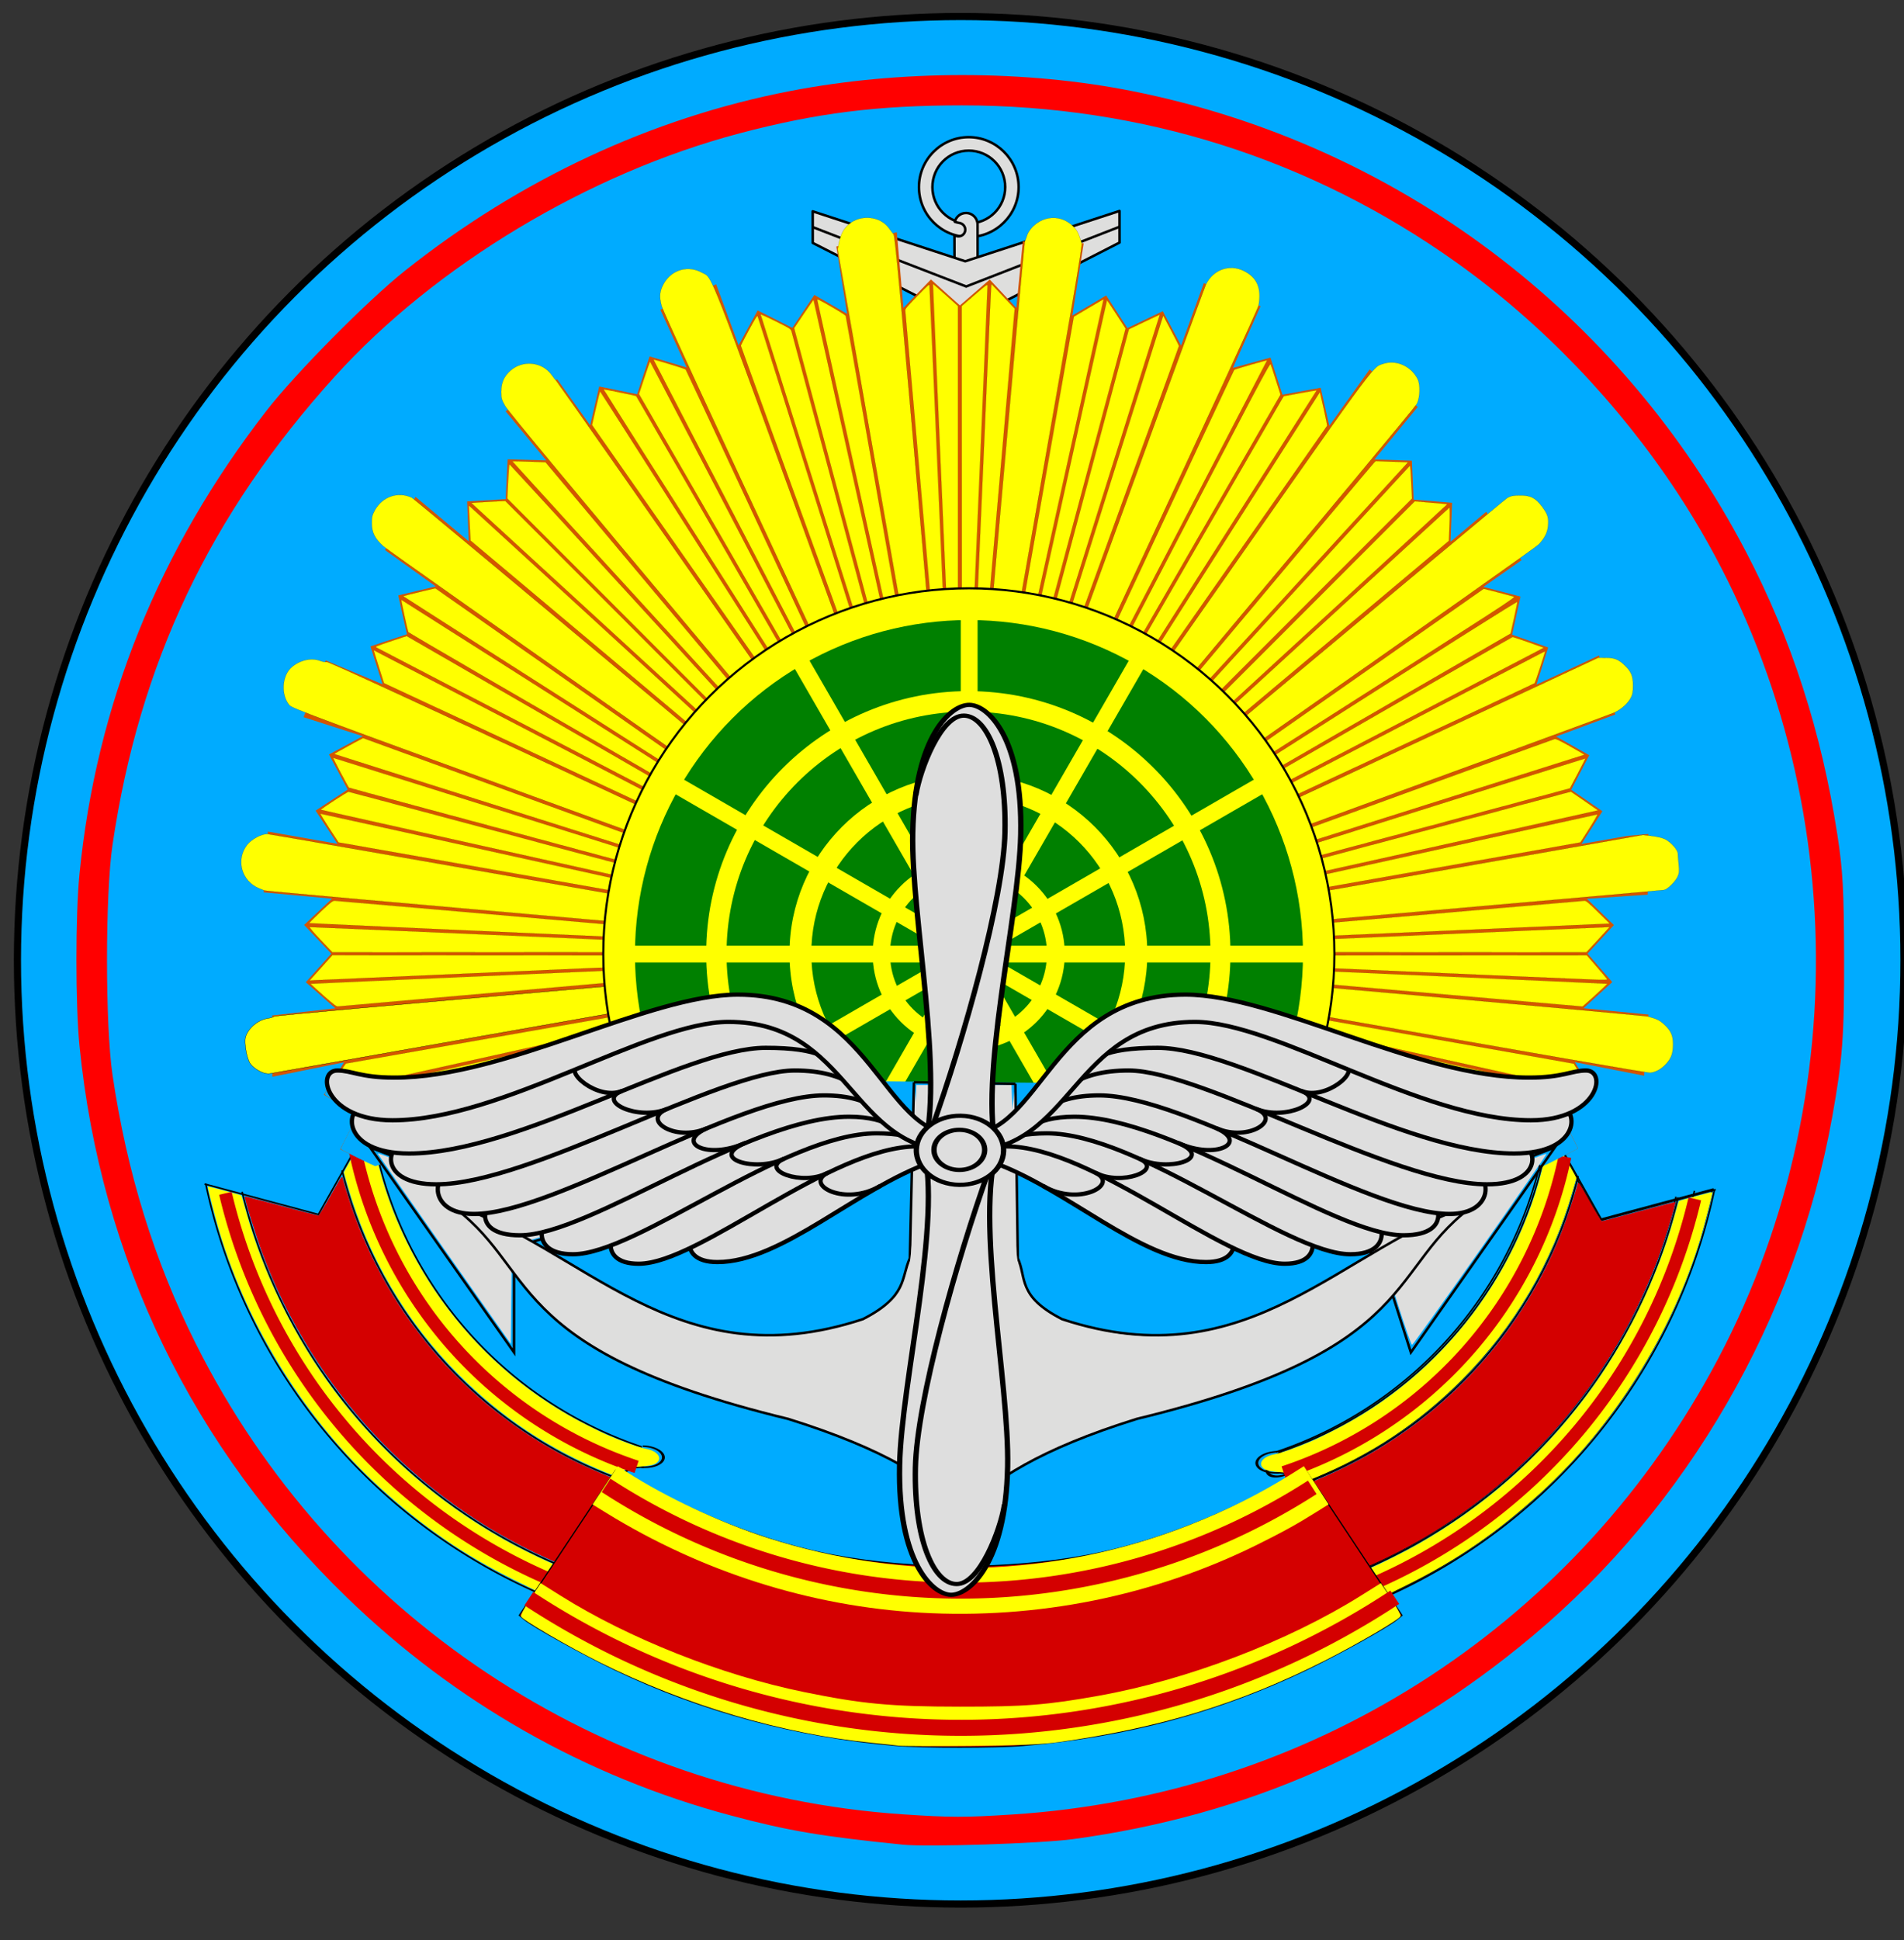
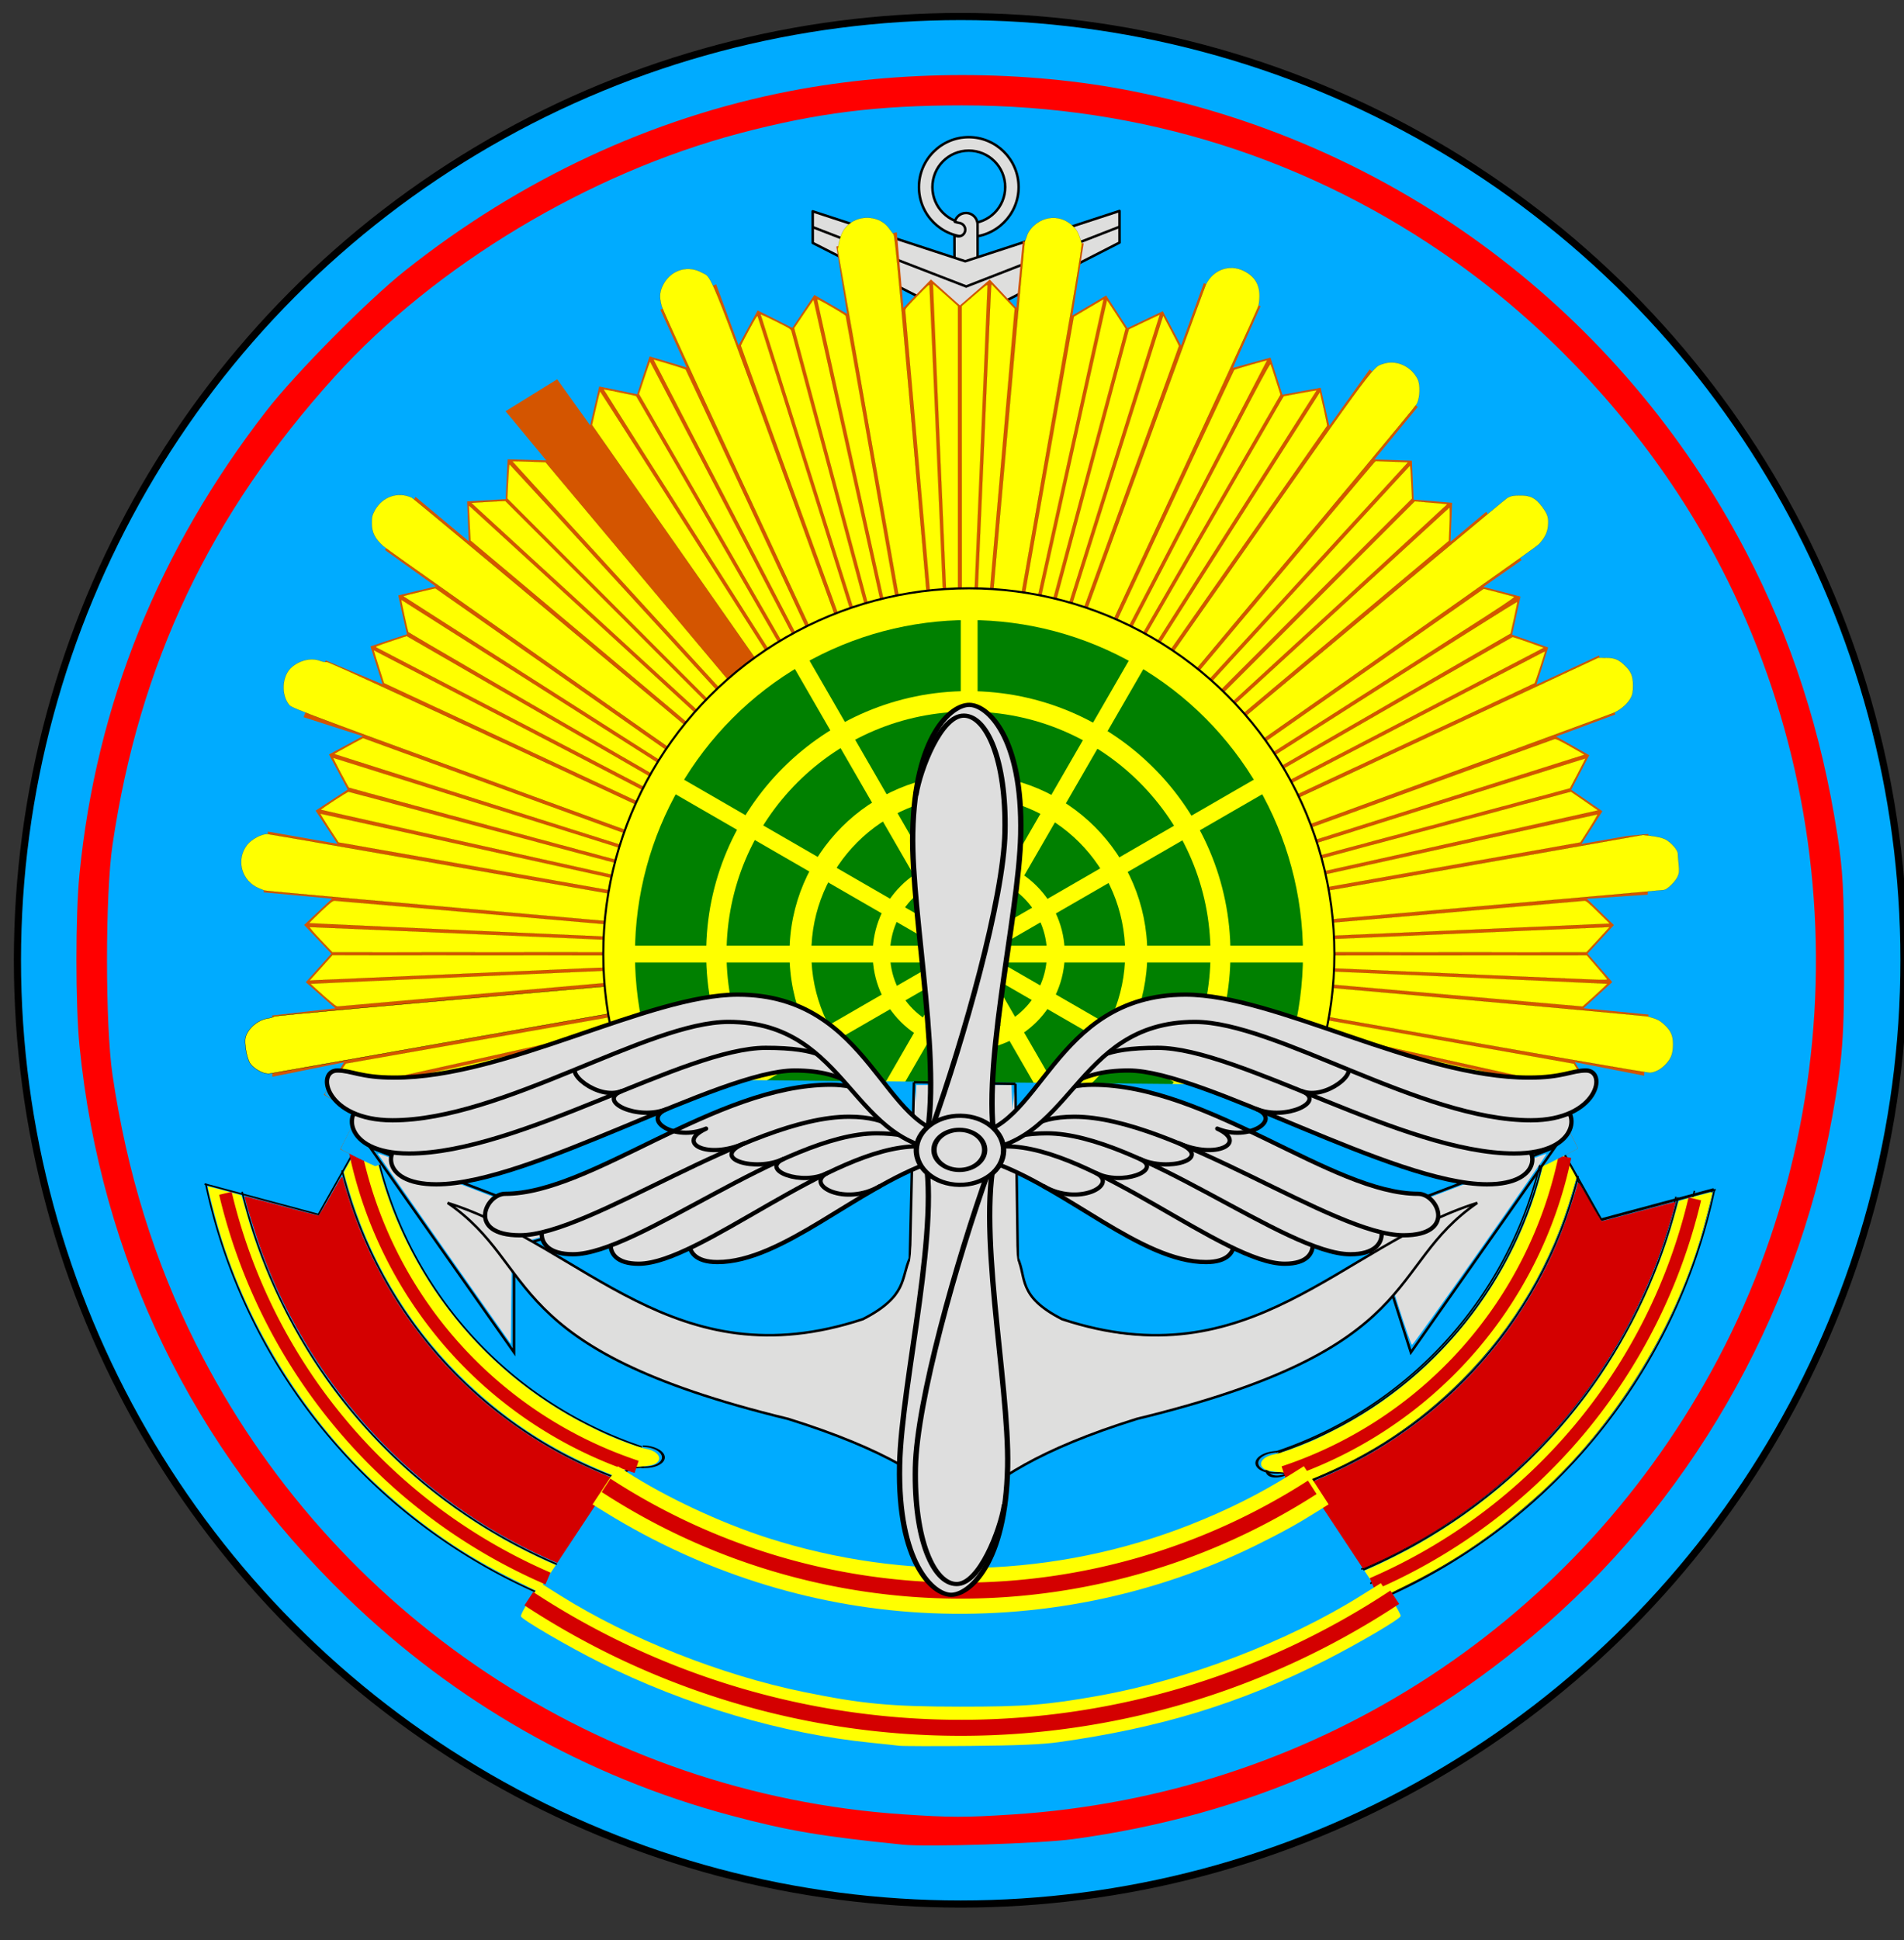
<svg xmlns="http://www.w3.org/2000/svg" xmlns:ns1="http://www.inkscape.org/namespaces/inkscape" xmlns:ns2="http://sodipodi.sourceforge.net/DTD/sodipodi-0.dtd" xmlns:xlink="http://www.w3.org/1999/xlink" id="svg2" version="1.1" ns1:version="0.91 r13725" width="760" height="774" ns2:docname="ЕВВУЛ.svg">
  <rect width="100%" height="100%" fill="#333333" stroke="none" />
  <defs id="defs6" />
  <ns2:namedview pagecolor="#ffffff" bordercolor="#666666" borderopacity="1" objecttolerance="10" gridtolerance="10" guidetolerance="10" ns1:pageopacity="0" ns1:pageshadow="2" ns1:window-width="1024" ns1:window-height="578" id="namedview4" showgrid="false" ns1:zoom="0.45254834" ns1:cx="410.03842" ns1:cy="387.35225" ns1:window-x="-8" ns1:window-y="-8" ns1:window-maximized="1" ns1:current-layer="svg2" ns1:object-nodes="true" ns1:snap-midpoints="true" ns1:snap-smooth-nodes="true" ns1:snap-nodes="true" ns1:object-paths="true" ns1:snap-intersection-paths="true" ns1:snap-global="true" ns1:snap-object-midpoints="false" ns1:snap-others="false" ns1:snap-center="false" ns1:snap-bbox="false" ns1:bbox-nodes="true" />
  <path id="path10909" style="fill:#ffffff;fill-opacity:1;fill-rule:evenodd;stroke:none" d="m 3648.049,455.646 c -30.817,-5.89 -61.405,-12.528 -91.22,-21.674 -6.195,-1.894 -7.064,-2.357 -13.595,-0.583 -4.75,1.296 -9.754,3.322 -15.466,7.456 26.614,6.653 51.499,13.166 70.906,19.519 7.772,2.541 14.671,5.063 20.451,7.565 8.973,3.882 8.182,5.848 18.483,3.088 15.172,-4.065 33.379,-10.986 10.44,-15.37 z m -123.068,-12.667 -0.235,0.188 c -3.247,3.151 -8.007,5.704 -13.87,7.814 -1.987,0.716 -4.097,1.383 -6.324,2.008 21.086,7.453 36.851,13.797 49.508,19.498 7.703,3.47 14.266,6.696 20.166,9.783 6.976,3.656 7.666,3.656 16.805,3.19 19.794,-1.019 51.379,-4.444 25.579,-15.478 -5.546,-2.372 -12.211,-4.796 -19.739,-7.258 -19.49,-6.377 -44.808,-12.982 -71.891,-19.744 z m -25.349,11.275 c -6.172,4.66 -8.085,9.69 -26.394,10.228 10.978,5.325 21.703,10.649 31.885,15.959 4.617,2.405 9.133,4.813 13.521,7.222 6.42,3.524 8.315,3.425 16.846,3.602 12.67,0.268 23.841,0.096 31.549,-1.094 10.417,-1.612 10.614,-2.754 3.339,-6.527 -5.491,-2.847 -11.566,-5.815 -18.607,-8.987 -13.139,-5.914 -29.676,-12.54 -52.138,-20.403 z m -31.296,11.145 c -1.591,0.294 -3.192,0.598 -4.723,0.908 -2.667,2.796 -6.926,4.894 -12.358,6.482 -4.631,1.35 -10.117,2.33 -16.188,3.055 14.229,6.852 28.463,13.692 41.644,18.995 5.546,2.231 7.055,2.492 13.539,2.204 9.961,-0.451 18.23,-1.185 23.395,-2.42 9.741,-2.33 3.661,-4.278 -1.453,-7.032 -3.136,-1.693 -6.337,-3.385 -9.589,-5.081 -10.95,-5.709 -22.48,-11.416 -34.267,-17.11 z m -37.651,11.617 c -4.158,2.348 -9.713,4.447 -16.657,6.293 -3.67,0.977 -7.749,1.885 -12.22,2.727 l -1.757,0.334 26.582,14.362 c 18.235,1.717 33.37,1.602 44.306,-0.983 8.25,-1.948 5.073,-2.029 -0.791,-4.489 -12.118,-5.084 -24.926,-11.242 -37.721,-17.405 l -1.743,-0.839 z m 108.231,-48.469 c -28.058,-7.91 -56.719,-13.19 -86.708,-13.394 l -9.976,5.391 c 15.329,2.09 29.544,4.498 42.416,7.315 15.112,3.316 28.361,7.201 39.334,11.786 5.855,-4.387 11.01,-6.705 15.88,-8.19 5.868,-1.786 5.087,-1.212 -0.947,-2.907 z m -116.436,2.667 c 14.924,2.667 28.008,5.472 39.602,8.397 14.827,3.74 27.226,7.67 37.913,11.729 3.215,-0.809 6.208,-1.696 8.936,-2.679 5.316,-1.912 9.603,-4.191 12.463,-6.963 -10.615,-4.396 -23.423,-8.133 -38.029,-11.335 -13.585,-2.977 -28.725,-5.493 -45.13,-7.661 l -15.756,8.511 z m -20.668,11.172 c 10.991,2.096 21.362,4.459 31.056,7.132 13.484,3.719 25.639,8.022 36.263,12.985 21.518,-0.911 21.463,-5.352 25.832,-9.997 -9.832,-3.599 -21.105,-7.092 -34.34,-10.433 -12.174,-3.07 -26.021,-6.01 -41.951,-8.797 l -16.86,9.11 z m -19.624,10.604 c 6.475,1.75 12.68,3.698 18.594,5.881 11.079,4.083 21.109,8.963 29.875,14.771 l 0.198,-0.024 c 7.198,-0.719 13.613,-1.744 18.759,-3.244 6.755,-1.972 8.2,-5.721 14.514,-6.936 -9.755,-4.35 -20.75,-8.16 -32.827,-11.491 -10.311,-2.841 -21.422,-5.334 -33.264,-7.522 l -15.848,8.563 z m 14.045,31.313 c 1.145,-0.178 2.507,-0.442 4.272,-0.776 4.401,-0.827 8.407,-1.717 12.003,-2.673 6.245,-1.66 11.249,-3.512 14.997,-5.541 -8.439,-5.559 -18.074,-10.228 -28.697,-14.146 -6.37,-2.348 -13.093,-4.423 -20.157,-6.266 l -18.414,9.952 35.996,19.449" ns1:connector-curvature="0" />
  <g id="g4534">
    <circle r="376.521" cy="383.115" cx="383.479" id="path9648" style="fill:#00abff;fill-opacity:1;stroke:#000000;stroke-width:2.854;stroke-opacity:1" />
    <path ns1:connector-curvature="0" id="path10473" d="M 360.484,735.962 C 327.788,732.659 314.386,730.383 291.492,724.248 233.81,708.789 181.757,679.238 138.544,637.417 76.847,577.705 40.195,502.142 31.728,417.201 c -1.629,-16.343 -1.635,-51.984 -0.01,-68.413 6.692,-67.691 31.625,-129.459 74.644,-184.916 11.564,-14.908 40.335,-43.981 55.263,-55.842 45.948,-36.51 98.596,-61.062 153.775,-71.71 44.07,-8.505 93.905,-8.485 136.688,0.054 105.343,21.025 194.921,88.262 244.851,183.785 18.154,34.73 30.173,71.955 36.478,112.975 2.178,14.17 2.598,21.826 2.671,48.7 0.085,31.535 -0.597,40.724 -4.737,63.774 -14.434,80.374 -57.799,155.388 -119.827,207.279 -53.614,44.853 -113.782,71.408 -183.207,80.86 -12.699,1.729 -58,3.207 -67.833,2.214 z M 404.177,723.907 C 522.456,716.244 626.276,650.425 683.115,547.069 743.331,437.571 738.033,300.786 669.54,196.581 646.173,161.031 615.384,128.957 581.375,104.736 523.341,63.404 456.021,42.024 383.96,42.041 c -33.9,0.008 -57.967,3.032 -88.725,11.15 -60.175,15.881 -121.461,52.673 -161.581,97.001 -49.876,55.108 -78.082,114.532 -88.762,187.001 -2.911,19.752 -2.908,71.886 0.01,91.603 5.783,39.142 16.66,74.21 33.319,107.418 54.221,108.085 161.647,179.512 282.212,187.639 18.803,1.267 24.902,1.275 43.749,0.054 l 10e-5,4e-5 z" style="fill:#ff0000;fill-opacity:1;stroke:none" />
    <g transform="translate(0,996)" id="g7472">
      <path style="fill:#dededd;fill-opacity:1;stroke:#000000;stroke-width:1;stroke-linecap:round;stroke-linejoin:round;stroke-miterlimit:4;stroke-dasharray:none;stroke-dashoffset:0;stroke-opacity:1" d="m 386.651,-941.279 c -10.964,0.013 -19.857,8.982 -19.844,19.946 0.013,10.964 8.927,19.912 19.891,19.9 10.964,-0.013 19.912,-8.982 19.899,-19.946 -0.013,-10.963 -8.982,-19.912 -19.946,-19.899 z m 0.01,5.368 c 8.048,-0.01 14.562,6.489 14.572,14.538 0.01,8.048 -6.489,14.507 -14.538,14.516 -8.048,0.01 -14.507,-6.434 -14.516,-14.482 -0.01,-8.048 6.434,-14.562 14.482,-14.572 z" id="path3376" ns1:connector-curvature="0" />
      <path style="opacity:1;fill:#dededd;fill-opacity:1;fill-rule:nonzero;stroke:#000000;stroke-width:1;stroke-linecap:round;stroke-linejoin:round;stroke-miterlimit:4;stroke-dasharray:none;stroke-dashoffset:0;stroke-opacity:1" d="m 385.587,-911.03 c -2.169,0 -3.972,1.506 -4.47,3.517 0.626,0.202 1.265,0.362 1.925,0.479 1.467,0.258 2.475,1.657 2.217,3.124 -0.258,1.467 -1.657,2.426 -3.124,2.168 -0.388,-0.069 -0.775,-0.149 -1.155,-0.239 l 0.016,14.047 c 0,0 9.237,-0.011 9.237,-0.011 l -0.022,-18.473 c 0,-2.558 -2.065,-4.616 -4.624,-4.613 z" id="rect3491" ns2:nodetypes="ccsssccccc" ns1:connector-curvature="0" />
      <path style="fill:#dededd;fill-opacity:1;stroke:#000000;stroke-width:1;stroke-linecap:round;stroke-linejoin:round;stroke-miterlimit:4;stroke-dasharray:none;stroke-dashoffset:0;stroke-opacity:1" d="m 324.4,-911.69 60.878,19.929 61.583,-20.072 0.015,12.606 -61.217,31.327 -61.243,-31.184 z" id="path2518" ns2:nodetypes="ccccccc" ns1:connector-curvature="0" />
      <path style="fill:none;fill-rule:evenodd;stroke:#000000;stroke-width:1px;stroke-linecap:butt;stroke-linejoin:miter;stroke-opacity:1" d="m 324.408,-905.387 61.251,23.683 61.21,-23.826" id="path7221" ns1:connector-curvature="0" ns2:nodetypes="ccc" />
    </g>
    <g transform="translate(-1994.907,-60.646)" id="g6920">
      <path style="fill:#d45500;stroke:none" d="m 2380.251,442.649 -235.524,83.391 -14.035,-6.888 6.896,-13.604 -13.388,-8.128 8.05,-12.963 -28.645,5.788 -0.058,-24.468 25.216,-2.852 -11.785,-10.416 10.175,-11.394 -10.859,-11.449 11.132,-10.479 -27.267,-2.527 1.663,-24.253 27.78,4.898 -8.7,-13.252 12.799,-8.414 -7.477,-13.996 13.493,-7.279 -23.645,-7.598 8.863,-22.63 22.683,9.521 -4.842,-15.128 14.575,-4.842 -3.461,-15.51 14.954,-3.558 -20.284,-14.55 12.187,-21.211 21.261,17.749 -0.637,-15.899 15.373,-0.91 0.787,-15.901 15.41,0.435 -16.235,-19.624 20.597,-12.749 13.174,18.383 3.611,-15.508 15.13,3.118 4.988,-15.11 14.814,4.434 -10.515,-23.056 22.258,-10.163 8.962,24.359 7.602,-13.922 13.837,6.964 8.811,-13.15 13.079,7.567 -4.312,-26.876 24.136,-5.703 2.64,30.177 10.973,-11.332 11.567,10.35 11.917,-10.319 10.62,11.335 2.58,-26.572 24.284,0.79 -4.512,28.806 13.499,-8.013 8.48,13.038 14.118,-6.753 7.302,13.74 9.072,-24.924 22.646,9.205 -11.036,24.603 14.994,-4.12 4.78,14.816 15.254,-2.776 3.457,15.181 16.074,-22.476 19.214,14.953 -17.307,20.951 14.946,0.485 0.738,15.553 15.338,1.248 -0.635,15.557 14.25,-11.957 14.122,19.289 -15.239,10.671 14.817,3.853 -3.355,15.201 14.385,5.107 -4.679,14.843 24.997,-11.656 6.484,23.55 -23.603,8.789 13.199,7.465 -7.202,13.781 12.466,8.549 -8.381,13.086 18.325,-3.231 8.434,-0.764 -0.282,24.21 -24.309,1.635 10.797,10.492 -10.526,11.402 9.873,11.349 -11.478,10.428 25.944,2.534 -1.744,24.397 -27.678,-5.431 7.78,12.809 -13.104,8.253 6.645,13.397 -13.764,7.068 z" id="path6593-3" ns1:connector-curvature="0" />
      <path style="fill:#ffff00;fill-opacity:1;stroke:#000000;stroke-width:0.032;stroke-linecap:round;stroke-linejoin:round;stroke-miterlimit:4;stroke-dasharray:none;stroke-dashoffset:0;stroke-opacity:1" d="m 2132.163,517.791 c 0.062,-0.159 1.417,-2.855 3.011,-5.991 2.755,-5.419 2.949,-5.716 3.913,-5.977 35.209,-9.516 203.644,-54.509 203.83,-54.447 0.147,0.049 -47.057,15.009 -104.897,33.244 -57.841,18.235 -105.346,33.224 -105.567,33.307 -0.221,0.084 -0.351,0.022 -0.29,-0.137 z" id="path6219" ns1:connector-curvature="0" />
      <path style="fill:#ffff00;fill-opacity:1;stroke:#000000;stroke-width:0.11;stroke-linecap:round;stroke-linejoin:round;stroke-miterlimit:4;stroke-dasharray:none;stroke-dashoffset:0;stroke-opacity:1" d="m 2100.087,488.66 c -2.235,-0.768 -4.525,-2.425 -5.457,-3.948 -1.237,-2.021 -2.28,-8.127 -1.734,-10.154 0.991,-3.679 4.933,-7.015 9.028,-7.638 1.013,-0.154 2.118,-0.5 2.456,-0.77 0.397,-0.316 45.08,-4.365 126.267,-11.441 69.109,-6.023 126.021,-10.927 126.472,-10.898 0.451,0.029 -56.461,10.171 -126.472,22.537 -70.01,12.366 -127.693,22.559 -128.183,22.653 -0.49,0.093 -1.56,-0.06 -2.377,-0.341 z" id="path6101" ns1:connector-curvature="0" />
      <path style="fill:#ffff00;fill-opacity:1;stroke:#000000;stroke-width:0.045;stroke-linecap:round;stroke-linejoin:round;stroke-miterlimit:4;stroke-dasharray:none;stroke-dashoffset:0;stroke-opacity:1" d="m 2227.572,427.32 c -69.447,-6.08 -126.636,-11.203 -127.087,-11.384 -0.451,-0.181 -1.373,-0.549 -2.05,-0.818 -7.087,-2.816 -9.511,-11.349 -4.929,-17.351 1.714,-2.245 5.674,-4.4 8.084,-4.4 1.224,0 253.038,44.156 255.733,44.843 2.375,0.606 -17.607,-1.071 -129.752,-10.89 z" id="path6103-5" ns1:connector-curvature="0" />
      <path style="fill:#ffff00;fill-opacity:1;stroke:#000000;stroke-width:0.045;stroke-linecap:round;stroke-linejoin:round;stroke-miterlimit:4;stroke-dasharray:none;stroke-dashoffset:0;stroke-opacity:1" d="m 2234.132,387.997 c -113.228,-41.245 -122.662,-44.752 -123.694,-45.98 -3.515,-4.188 -3.016,-11.901 0.987,-15.269 3.314,-2.788 7.802,-3.778 11.217,-2.474 1.028,0.393 2.265,0.61 2.749,0.484 0.62,-0.162 34.76,15.566 115.689,53.298 63.145,29.44 115.27,53.777 115.834,54.081 0.564,0.304 0.748,0.544 0.41,0.532 -0.338,-0.011 -55.775,-20.113 -123.192,-44.671 l 0,0 z" id="path6105-9" ns1:connector-curvature="0" />
      <path style="fill:#ffff00;fill-opacity:1;stroke:#000000;stroke-width:0.045;stroke-linecap:round;stroke-linejoin:round;stroke-miterlimit:4;stroke-dasharray:none;stroke-dashoffset:0;stroke-opacity:1" d="m 2255.264,354.265 c -57.668,-40.408 -105.972,-74.468 -107.343,-75.689 -3.38,-3.011 -4.619,-5.477 -4.633,-9.221 -0.01,-2.412 0.182,-3.22 1.191,-5.067 3.005,-5.496 9.272,-7.674 14.756,-5.127 1.23,0.571 196.633,163.883 200.868,167.879 0.445,0.42 0.629,0.747 0.41,0.728 -0.219,-0.019 -47.581,-33.095 -105.249,-73.503 l 0,0 z" id="path6107-8" ns1:connector-curvature="0" />
-       <path style="fill:#ffff00;fill-opacity:1;stroke:#000000;stroke-width:0.045;stroke-linecap:round;stroke-linejoin:round;stroke-miterlimit:4;stroke-dasharray:none;stroke-dashoffset:0;stroke-opacity:1" d="m 2281.12,324.405 c -57.594,-68.642 -83.486,-99.794 -84.596,-101.784 -1.445,-2.589 -1.598,-3.146 -1.582,-5.739 0.023,-3.585 1.151,-6.123 3.73,-8.393 4.89,-4.305 12.568,-3.545 16.343,1.618 0.745,1.019 1.669,2.201 2.053,2.627 1.304,1.446 147.391,210.245 147.219,210.417 -0.094,0.094 -37.519,-44.341 -83.167,-98.746 l 0,0 z" id="path6109-9" ns1:connector-curvature="0" />
      <path style="fill:#ffff00;fill-opacity:1;stroke:#000000;stroke-width:0.045;stroke-linecap:round;stroke-linejoin:round;stroke-miterlimit:4;stroke-dasharray:none;stroke-dashoffset:0;stroke-opacity:1" d="m 2314.863,303.85 c -37.496,-80.411 -55.346,-119.121 -55.893,-121.209 -0.966,-3.69 -0.772,-5.818 0.792,-8.69 3.103,-5.702 9.787,-7.666 15.39,-4.522 4.4,2.468 1.143,-5.9 50.28,129.171 24.636,67.719 44.731,123.185 44.657,123.259 -0.074,0.073 -24.926,-53.03 -55.225,-118.008 z" id="path6111-0" ns1:connector-curvature="0" />
      <path style="fill:#ffff00;fill-opacity:1;stroke:#000000;stroke-width:0.045;stroke-linecap:round;stroke-linejoin:round;stroke-miterlimit:4;stroke-dasharray:none;stroke-dashoffset:0;stroke-opacity:1" d="m 2352.258,290.76 -23.024,-130.656 0.549,-2.623 c 0.727,-3.476 1.855,-5.588 3.933,-7.367 4.735,-4.053 12.55,-3.281 16.03,1.582 0.645,0.902 1.485,2.009 1.866,2.46 0.589,0.697 2.435,20.674 12.274,132.826 6.369,72.603 11.54,132.553 11.489,133.22 -0.051,0.668 -10.453,-57.581 -23.116,-129.442 l 0,0 z" id="path6113-8" ns1:connector-curvature="0" />
      <path style="fill:#ffff00;fill-opacity:1;stroke:#000000;stroke-width:0.045;stroke-linecap:round;stroke-linejoin:round;stroke-miterlimit:4;stroke-dasharray:none;stroke-dashoffset:0;stroke-opacity:1" d="m 2380.853,419.194 c -0.148,-2.612 22.642,-261.049 23.119,-262.168 0.288,-0.676 0.742,-1.911 1.007,-2.743 0.265,-0.832 1.22,-2.25 2.121,-3.152 4.751,-4.751 11.715,-4.779 16.289,-0.066 1.511,1.557 1.93,2.392 3.26,6.498 0.377,1.163 -2.839,19.952 -22.486,131.391 -12.609,71.519 -22.999,130.311 -23.089,130.649 -0.09,0.338 -0.189,0.154 -0.221,-0.41 z" id="path6115-1" ns1:connector-curvature="0" />
      <path style="fill:#ffff00;fill-opacity:1;stroke:#000000;stroke-width:0.045;stroke-linecap:round;stroke-linejoin:round;stroke-miterlimit:4;stroke-dasharray:none;stroke-dashoffset:0;stroke-opacity:1" d="m 2386.283,421.038 c 0.293,-1.572 88.918,-244.761 89.994,-246.946 2.906,-5.899 9.44,-8.21 15.146,-5.359 5.262,2.63 7.095,6.895 5.89,13.71 -0.235,1.33 -19.396,42.843 -54.589,118.273 -59.945,128.477 -56.653,121.46 -56.441,120.323 z" id="path6117-8" ns1:connector-curvature="0" />
      <path style="fill:#ffff00;fill-opacity:1;stroke:#000000;stroke-width:0.045;stroke-linecap:round;stroke-linejoin:round;stroke-miterlimit:4;stroke-dasharray:none;stroke-dashoffset:0;stroke-opacity:1" d="m 2391.156,424.001 c 0,-0.158 33.674,-48.393 74.831,-107.189 79.673,-113.818 76.523,-109.497 80.923,-110.997 5.193,-1.77 11.101,0.771 13.811,5.94 1.206,2.299 1.066,7.418 -0.274,10.044 -0.601,1.177 -36.62,44.458 -84.609,101.669 -88.536,105.548 -84.682,100.972 -84.682,100.533 z" id="path6119-7" ns1:connector-curvature="0" />
      <path style="fill:#ffff00;fill-opacity:1;stroke:#000000;stroke-width:0.045;stroke-linecap:round;stroke-linejoin:round;stroke-miterlimit:4;stroke-dasharray:none;stroke-dashoffset:0;stroke-opacity:1" d="m 2397.316,426.004 c 3.443,-3.32 197.885,-166.014 199.314,-166.771 1.403,-0.744 2.426,-0.934 5.04,-0.94 4.245,-0.009 6.172,0.999 8.901,4.657 2.142,2.871 2.59,4.386 2.256,7.623 -0.269,2.609 -1.338,4.712 -3.671,7.22 -1.066,1.146 -42.752,30.577 -106.987,75.535 -57.882,40.511 -105.382,73.656 -105.555,73.656 -0.173,0 0.142,-0.441 0.701,-0.979 z" id="path6121-8" ns1:connector-curvature="0" />
      <path style="fill:#ffff00;fill-opacity:1;stroke:#000000;stroke-width:0.045;stroke-linecap:round;stroke-linejoin:round;stroke-miterlimit:4;stroke-dasharray:none;stroke-dashoffset:0;stroke-opacity:1" d="m 2397.306,433.043 c 0.113,-0.115 53.151,-24.909 117.863,-55.097 l 117.658,-54.888 3.075,0.012 c 3.485,0.014 5.005,0.622 7.516,3.005 2.582,2.451 3.333,4.265 3.333,8.051 0,2.573 -0.19,3.633 -0.881,4.919 -1.218,2.268 -3.574,4.399 -6.484,5.865 -2.026,1.021 -238.849,87.457 -241.465,88.13 -0.451,0.116 -0.728,0.117 -0.615,0.001 l 0,1.8e-4 z" id="path6123-9" ns1:connector-curvature="0" />
      <path style="fill:#ffff00;fill-opacity:1;stroke:#000000;stroke-width:0.045;stroke-linecap:round;stroke-linejoin:round;stroke-miterlimit:4;stroke-dasharray:none;stroke-dashoffset:0;stroke-opacity:1" d="m 2399.971,438.017 c 0.902,-0.196 57.678,-10.232 126.17,-22.303 l 124.53,-21.946 3.529,0.401 c 1.992,0.226 4.309,0.779 5.32,1.268 2.24,1.085 5.07,4.226 5.109,5.673 0.016,0.588 0.177,2.546 0.358,4.349 0.283,2.822 0.219,3.518 -0.46,4.989 -0.896,1.941 -3.919,4.917 -5.336,5.251 -1.192,0.281 -258.53,22.778 -259.872,22.718 -0.647,-0.029 -0.421,-0.167 0.652,-0.4 z" id="path6125-1" ns1:connector-curvature="0" />
      <path style="fill:#ffff00;fill-opacity:1;stroke:#000000;stroke-width:0.045;stroke-linecap:round;stroke-linejoin:round;stroke-miterlimit:4;stroke-dasharray:none;stroke-dashoffset:0;stroke-opacity:1" d="m 2525.267,466.415 c -69.755,-12.331 -126.519,-22.481 -126.141,-22.556 1.46,-0.291 251.365,21.715 253.583,22.33 3.709,1.029 4.63,1.482 6.491,3.193 2.65,2.437 3.528,4.383 3.529,7.82 8e-4,3.66 -0.692,5.627 -2.779,7.892 -1.924,2.087 -4.033,3.279 -6.281,3.55 -1.008,0.122 -47.205,-7.876 -128.403,-22.229 l 0,0 z" id="path6127" ns1:connector-curvature="0" />
      <path style="fill:#ffff00;fill-opacity:1;stroke:#000000;stroke-width:0.032;stroke-linecap:round;stroke-linejoin:round;stroke-miterlimit:4;stroke-dasharray:none;stroke-dashoffset:0;stroke-opacity:1" d="m 2138.453,522.237 -5.996,-2.946 104.654,-32.996 c 57.56,-18.148 104.707,-32.944 104.77,-32.881 0.135,0.135 -196.769,71.834 -197.167,71.795 -0.146,-0.014 -2.964,-1.352 -6.262,-2.972 z" id="path6217" ns1:connector-curvature="0" />
      <path style="fill:#ffff00;fill-opacity:1;stroke:#000000;stroke-width:0.032;stroke-linecap:round;stroke-linejoin:round;stroke-miterlimit:4;stroke-dasharray:none;stroke-dashoffset:0;stroke-opacity:1" d="m 2132,501.371 c -3.139,-1.904 -5.6,-3.555 -5.47,-3.669 0.315,-0.275 213.99,-47.608 214.36,-47.485 0.158,0.053 -39.28,10.697 -87.64,23.655 -48.36,12.958 -94.141,25.225 -101.735,27.26 l -13.807,3.701 -5.707,-3.462 z" id="path6221" ns1:connector-curvature="0" />
      <path style="fill:#ffff00;fill-opacity:1;stroke:#000000;stroke-width:0.032;stroke-linecap:round;stroke-linejoin:round;stroke-miterlimit:4;stroke-dasharray:none;stroke-dashoffset:0;stroke-opacity:1" d="m 2126.084,495.636 c 0.249,-0.382 1.849,-2.944 3.555,-5.695 1.706,-2.75 3.228,-5 3.382,-5 0.154,0 47.27,-8.287 104.703,-18.415 57.433,-10.128 104.596,-18.379 104.808,-18.335 0.34,0.071 -213.891,47.675 -216.044,48.007 -0.845,0.13 -0.851,0.122 -0.405,-0.562 l 0,0 z" id="path6223" ns1:connector-curvature="0" />
      <path style="fill:#ffff00;fill-opacity:1;stroke:#000000;stroke-width:0.032;stroke-linecap:round;stroke-linejoin:round;stroke-miterlimit:4;stroke-dasharray:none;stroke-dashoffset:0;stroke-opacity:1" d="m 2123.943,457.781 c -2.829,-2.496 -5.104,-4.578 -5.057,-4.625 0.16,-0.16 219.77,-9.689 221.38,-9.606 0.877,0.045 -45.954,4.232 -104.068,9.303 -58.114,5.071 -105.989,9.276 -106.387,9.344 -0.599,0.102 -1.617,-0.665 -5.868,-4.416 z" id="path6225-4" ns1:connector-curvature="0" />
      <path style="fill:#ffff00;fill-opacity:1;stroke:#000000;stroke-width:0.032;stroke-linecap:round;stroke-linejoin:round;stroke-miterlimit:4;stroke-dasharray:none;stroke-dashoffset:0;stroke-opacity:1" d="m 2119.289,450.932 c 0.473,-0.507 2.523,-2.782 4.556,-5.053 l 3.697,-4.131 109.044,0.055 c 59.974,0.03 108.261,0.098 107.304,0.152 -0.957,0.053 -51.114,2.24 -111.46,4.859 -60.347,2.619 -110.684,4.825 -111.861,4.902 l -2.14,0.14 0.86,-0.923 0,0 z" id="path6227-7" ns1:connector-curvature="0" />
      <path style="fill:#ffff00;fill-opacity:1;stroke:#000000;stroke-width:0.032;stroke-linecap:round;stroke-linejoin:round;stroke-miterlimit:4;stroke-dasharray:none;stroke-dashoffset:0;stroke-opacity:1" d="m 2122.837,435.589 c -2.913,-3.074 -4.574,-5.031 -4.311,-5.081 0.342,-0.066 221.983,9.521 228.263,9.873 0.957,0.054 -47.975,0.122 -108.737,0.152 l -110.477,0.055 -4.739,-4.999 z" id="path6229-2" ns1:connector-curvature="0" />
      <path style="fill:#ffff00;fill-opacity:1;stroke:#000000;stroke-width:0.032;stroke-linecap:round;stroke-linejoin:round;stroke-miterlimit:4;stroke-dasharray:none;stroke-dashoffset:0;stroke-opacity:1" d="m 2228.458,433.95 c -60.458,-2.657 -109.999,-4.906 -110.09,-4.997 -0.091,-0.091 1.937,-2.141 4.507,-4.556 4.023,-3.78 4.802,-4.39 5.604,-4.39 0.796,0 210.98,18.32 213.816,18.636 3.773,0.421 -16.258,-0.405 -113.838,-4.694 z" id="path6231-9" ns1:connector-curvature="0" />
      <path style="fill:#ffff00;fill-opacity:1;stroke:#000000;stroke-width:0.032;stroke-linecap:round;stroke-linejoin:round;stroke-miterlimit:4;stroke-dasharray:none;stroke-dashoffset:0;stroke-opacity:1" d="m 2237.213,415.65 c -57.556,-10.17 -105.214,-18.578 -105.906,-18.685 l -1.258,-0.193 -3.736,-5.704 c -2.055,-3.137 -3.63,-5.74 -3.5,-5.784 0.179,-0.062 215,47.465 219.772,48.622 0.99,0.24 0.994,0.246 0.145,0.241 -0.478,-0.003 -47.961,-8.327 -105.518,-18.497 l 0,0 z" id="path6233-8" ns1:connector-curvature="0" />
      <path style="fill:#ffff00;fill-opacity:1;stroke:#000000;stroke-width:0.032;stroke-linecap:round;stroke-linejoin:round;stroke-miterlimit:4;stroke-dasharray:none;stroke-dashoffset:0;stroke-opacity:1" d="m 2231.784,407.999 c -59.745,-13.264 -108.699,-24.189 -108.787,-24.277 -0.212,-0.212 10.498,-7.197 11.036,-7.197 0.351,0 206.673,55.178 207.538,55.503 1.872,0.704 -16.574,-3.333 -109.787,-24.028 l 0,0 z" id="path6235-5" ns1:connector-curvature="0" />
      <path style="fill:#ffff00;fill-opacity:1;stroke:#000000;stroke-width:0.032;stroke-linecap:round;stroke-linejoin:round;stroke-miterlimit:4;stroke-dasharray:none;stroke-dashoffset:0;stroke-opacity:1" d="m 2238.999,403.198 c -57.531,-15.432 -104.708,-28.171 -104.838,-28.308 -0.401,-0.423 -6.402,-11.774 -6.287,-11.89 0.082,-0.082 215.114,67.581 216.595,68.154 2.314,0.896 -16.717,-4.149 -105.471,-27.956 z" id="path6237-7" ns1:connector-curvature="0" />
      <path style="fill:#ffff00;fill-opacity:1;stroke:#000000;stroke-width:0.032;stroke-linecap:round;stroke-linejoin:round;stroke-miterlimit:4;stroke-dasharray:none;stroke-dashoffset:0;stroke-opacity:1" d="m 2234.966,395.276 c -58.633,-18.508 -106.605,-33.735 -106.605,-33.837 0,-0.103 2.576,-1.571 5.725,-3.263 l 5.725,-3.075 100.735,36.657 c 55.404,20.162 100.996,36.779 101.314,36.927 0.362,0.168 0.416,0.264 0.145,0.256 -0.239,-0.008 -48.407,-15.157 -107.04,-33.664 z" id="path6239-2" ns1:connector-curvature="0" />
      <path style="fill:#ffff00;fill-opacity:1;stroke:#000000;stroke-width:0.032;stroke-linecap:round;stroke-linejoin:round;stroke-miterlimit:4;stroke-dasharray:none;stroke-dashoffset:0;stroke-opacity:1" d="m 2247.038,379.322 -98.882,-46.136 -2.07,-6.499 c -1.138,-3.574 -2.032,-6.537 -1.986,-6.583 0.046,-0.046 44.691,23.142 99.212,51.528 54.52,28.387 100.106,52.116 101.302,52.732 1.196,0.616 1.978,1.114 1.739,1.107 -0.239,-0.007 -44.932,-20.775 -99.317,-46.15 z" id="path6241-1" ns1:connector-curvature="0" />
      <path style="fill:#ffff00;fill-opacity:1;stroke:#000000;stroke-width:0.032;stroke-linecap:round;stroke-linejoin:round;stroke-miterlimit:4;stroke-dasharray:none;stroke-dashoffset:0;stroke-opacity:1" d="m 2244.025,370.483 c -53.81,-28.024 -98.217,-51.157 -98.683,-51.406 -0.846,-0.452 -0.84,-0.455 5.52,-2.568 l 6.367,-2.115 92.316,53.281 c 50.774,29.304 92.44,53.393 92.591,53.531 0.174,0.158 0.174,0.246 0,0.24 -0.151,-0.006 -44.301,-22.939 -98.111,-50.963 z" id="path6243-3" ns1:connector-curvature="0" />
      <path style="fill:#ffff00;fill-opacity:1;stroke:#000000;stroke-width:0.032;stroke-linecap:round;stroke-linejoin:round;stroke-miterlimit:4;stroke-dasharray:none;stroke-dashoffset:0;stroke-opacity:1" d="m 2252.432,367.821 c -51.933,-29.989 -94.449,-54.716 -94.561,-54.997 -0.315,-0.784 -2.872,-12.594 -2.778,-12.828 0.067,-0.167 191.489,121.591 192.064,122.166 0.09,0.09 0.044,0.16 -0.102,0.155 -0.146,-0.005 -42.727,-24.528 -94.623,-54.496 z" id="path6245-4" ns1:connector-curvature="0" />
      <path style="fill:#ffff00;fill-opacity:1;stroke:#000000;stroke-width:0.032;stroke-linecap:round;stroke-linejoin:round;stroke-miterlimit:4;stroke-dasharray:none;stroke-dashoffset:0;stroke-opacity:1" d="m 2249.901,358.595 c -51.694,-32.948 -93.992,-59.978 -93.995,-60.067 0,-0.089 2.868,-0.845 6.381,-1.678 l 6.387,-1.516 87.463,61.215 c 48.105,33.668 87.654,61.394 87.888,61.612 0.234,0.218 0.299,0.384 0.145,0.368 -0.154,-0.016 -42.575,-26.986 -94.269,-59.933 z" id="path6247-2" ns1:connector-curvature="0" />
      <path style="fill:#ffff00;fill-opacity:1;stroke:#000000;stroke-width:0.032;stroke-linecap:round;stroke-linejoin:round;stroke-miterlimit:4;stroke-dasharray:none;stroke-dashoffset:0;stroke-opacity:1" d="m 2266.201,346.4 -83.487,-70.088 -0.188,-3.595 c -0.103,-1.977 -0.249,-5.127 -0.324,-7 l -0.136,-3.405 1.194,1.075 c 6.051,5.449 166.862,152.911 166.862,153.01 0,0.072 -0.098,0.122 -0.217,0.112 -0.119,-0.011 -37.786,-31.56 -83.704,-70.108 z" id="path6249-5" ns1:connector-curvature="0" />
      <path style="fill:#ffff00;fill-opacity:1;stroke:#000000;stroke-width:0.032;stroke-linecap:round;stroke-linejoin:round;stroke-miterlimit:4;stroke-dasharray:none;stroke-dashoffset:0;stroke-opacity:1" d="m 2266.064,337.438 -83.043,-76.143 2.601,-0.186 c 1.43,-0.102 4.492,-0.275 6.804,-0.385 l 4.203,-0.199 76.529,76.552 c 42.091,42.103 76.399,76.541 76.239,76.527 -0.159,-0.013 -37.659,-34.289 -83.333,-76.167 l 0,0 z" id="path6251-5" ns1:connector-curvature="0" />
      <path style="fill:#ffff00;fill-opacity:1;stroke:#000000;stroke-width:0.032;stroke-linecap:round;stroke-linejoin:round;stroke-miterlimit:4;stroke-dasharray:none;stroke-dashoffset:0;stroke-opacity:1" d="m 2276.138,338.32 -78.743,-78.764 0.325,-6.89 c 0.179,-3.79 0.422,-6.855 0.541,-6.812 0.349,0.126 156.852,170.997 156.73,171.119 -0.061,0.061 -35.545,-35.333 -78.854,-78.653 z" id="path6253-5" ns1:connector-curvature="0" />
      <path style="fill:#ffff00;fill-opacity:1;stroke:#000000;stroke-width:0.032;stroke-linecap:round;stroke-linejoin:round;stroke-miterlimit:4;stroke-dasharray:none;stroke-dashoffset:0;stroke-opacity:1" d="m 2274.929,327.357 c -41.575,-45.371 -75.524,-82.559 -75.442,-82.641 0.082,-0.081 3.08,-0.037 6.664,0.099 l 6.516,0.247 69.041,82.28 c 37.973,45.254 68.99,82.331 68.927,82.394 -0.063,0.063 -34.13,-37.007 -75.705,-82.378 z" id="path6255-1" ns1:connector-curvature="0" />
      <path style="fill:#ffff00;fill-opacity:1;stroke:#000000;stroke-width:0.032;stroke-linecap:round;stroke-linejoin:round;stroke-miterlimit:4;stroke-dasharray:none;stroke-dashoffset:0;stroke-opacity:1" d="m 2295.457,321.962 c -34.414,-49.151 -62.949,-89.904 -63.411,-90.563 l -0.84,-1.198 1.536,-6.702 c 0.845,-3.686 1.609,-6.697 1.698,-6.691 0.256,0.018 123.87,194.235 123.721,194.385 -0.073,0.074 -28.291,-40.081 -62.705,-89.232 z" id="path6257-1" ns1:connector-curvature="0" />
      <path style="fill:#ffff00;fill-opacity:1;stroke:#000000;stroke-width:0.032;stroke-linecap:round;stroke-linejoin:round;stroke-miterlimit:4;stroke-dasharray:none;stroke-dashoffset:0;stroke-opacity:1" d="m 2295.837,310.51 c -33.091,-51.94 -60.07,-94.473 -59.952,-94.517 0.204,-0.076 12.825,2.481 12.941,2.622 0.473,0.574 107.394,186.114 107.305,186.204 -0.07,0.07 -27.202,-42.369 -60.293,-94.309 z" id="path6259-9" ns1:connector-curvature="0" />
      <path style="fill:#ffff00;fill-opacity:1;stroke:#000000;stroke-width:0.032;stroke-linecap:round;stroke-linejoin:round;stroke-miterlimit:4;stroke-dasharray:none;stroke-dashoffset:0;stroke-opacity:1" d="m 2305.541,314.154 -55.6,-96.303 2.142,-6.469 c 1.178,-3.558 2.21,-6.468 2.294,-6.468 0.224,0.002 107.036,205.272 106.889,205.419 -0.069,0.069 -25.145,-43.212 -55.725,-96.178 z" id="path6261-7" ns1:connector-curvature="0" />
      <path style="fill:#ffff00;fill-opacity:1;stroke:#000000;stroke-width:0.032;stroke-linecap:round;stroke-linejoin:round;stroke-miterlimit:4;stroke-dasharray:none;stroke-dashoffset:0;stroke-opacity:1" d="m 2307.38,303.555 c -28.452,-54.651 -51.657,-99.397 -51.566,-99.435 0.264,-0.111 12.548,3.636 12.767,3.894 0.421,0.497 90.798,194.642 90.668,194.771 -0.075,0.075 -23.416,-44.578 -51.868,-99.229 z" id="path6263-1" ns1:connector-curvature="0" />
      <path style="fill:#ffff00;fill-opacity:1;stroke:#000000;stroke-width:0.032;stroke-linecap:round;stroke-linejoin:round;stroke-miterlimit:4;stroke-dasharray:none;stroke-dashoffset:0;stroke-opacity:1" d="m 2328.803,303.839 c -21.001,-57.703 -38.183,-105.077 -38.183,-105.276 0,-0.199 1.46,-3.045 3.245,-6.326 2.563,-4.711 3.293,-5.848 3.475,-5.414 0.623,1.487 69.819,221.413 69.739,221.652 -0.051,0.153 -17.275,-46.934 -38.276,-104.637 z" id="path6265-0" ns1:connector-curvature="0" />
      <path style="fill:#ffff00;fill-opacity:1;stroke:#000000;stroke-width:0.032;stroke-linecap:round;stroke-linejoin:round;stroke-miterlimit:4;stroke-dasharray:none;stroke-dashoffset:0;stroke-opacity:1" d="m 2332.684,294.424 c -18.713,-59.355 -34.09,-108.091 -34.17,-108.301 -0.08,-0.211 2.606,0.994 5.968,2.676 5.995,3 6.12,3.081 6.406,4.152 0.161,0.601 12.821,47.853 28.135,105.005 15.313,57.152 27.807,104.02 27.764,104.15 -0.043,0.13 -15.39,-48.327 -34.103,-107.682 l 0,0 z" id="path6267-4" ns1:connector-curvature="0" />
      <path style="fill:#ffff00;fill-opacity:1;stroke:#000000;stroke-width:0.032;stroke-linecap:round;stroke-linejoin:round;stroke-miterlimit:4;stroke-dasharray:none;stroke-dashoffset:0;stroke-opacity:1" d="m 2344.124,311.927 c -14.338,-53.517 -27.461,-102.494 -29.162,-108.838 l -3.092,-11.534 3.797,-5.638 c 2.088,-3.101 3.862,-5.639 3.942,-5.64 0.194,-0.002 50.868,228.672 50.709,228.83 -0.068,0.068 -11.856,-43.663 -26.194,-97.18 z" id="path6269-5" ns1:connector-curvature="0" />
      <path style="fill:#ffff00;fill-opacity:1;stroke:#000000;stroke-width:0.032;stroke-linecap:round;stroke-linejoin:round;stroke-miterlimit:4;stroke-dasharray:none;stroke-dashoffset:0;stroke-opacity:1" d="m 2345.715,291.38 c -13.459,-60.71 -24.529,-110.678 -24.599,-111.039 -0.11,-0.563 0.681,-0.192 5.557,2.609 3.126,1.796 5.745,3.462 5.819,3.701 0.294,0.955 37.867,214.597 37.785,214.845 -0.049,0.147 -11.101,-49.405 -24.561,-110.116 z" id="path6271-5" ns1:connector-curvature="0" />
      <path style="fill:#ffff00;fill-opacity:1;stroke:#000000;stroke-width:0.032;stroke-linecap:round;stroke-linejoin:round;stroke-miterlimit:4;stroke-dasharray:none;stroke-dashoffset:0;stroke-opacity:1" d="m 2366.188,297.821 c -5.391,-61.861 -9.865,-112.814 -9.942,-113.228 -0.121,-0.655 0.5,-1.413 4.73,-5.772 4.188,-4.317 4.88,-4.921 4.944,-4.319 0.193,1.799 10.223,233.618 10.152,234.636 -0.045,0.638 -4.493,-49.454 -9.884,-111.315 z" id="path6273-7" ns1:connector-curvature="0" />
      <path style="fill:#ffff00;fill-opacity:1;stroke:#000000;stroke-width:0.032;stroke-linecap:round;stroke-linejoin:round;stroke-miterlimit:4;stroke-dasharray:none;stroke-dashoffset:0;stroke-opacity:1" d="m 2372.181,287.747 c -2.732,-62.539 -4.926,-113.751 -4.876,-113.805 0.05,-0.054 2.318,1.899 5.041,4.341 l 4.95,4.439 0,109.366 c 0,60.151 -0.033,109.366 -0.074,109.366 -0.041,0 -2.309,-51.168 -5.041,-113.707 z" id="path6275-8" ns1:connector-curvature="0" />
      <path style="fill:#ffff00;fill-opacity:1;stroke:#000000;stroke-width:0.032;stroke-linecap:round;stroke-linejoin:round;stroke-miterlimit:4;stroke-dasharray:none;stroke-dashoffset:0;stroke-opacity:1" d="m 2378.807,297.096 -0.047,-114.359 5.137,-4.419 c 4.875,-4.194 5.141,-4.378 5.219,-3.624 0.064,0.626 -9.778,228.19 -10.164,235.021 -0.054,0.957 -0.12,-49.722 -0.145,-112.62 z" id="path6277-2" ns1:connector-curvature="0" />
      <path style="fill:#ffff00;fill-opacity:1;stroke:#000000;stroke-width:0.032;stroke-linecap:round;stroke-linejoin:round;stroke-miterlimit:4;stroke-dasharray:none;stroke-dashoffset:0;stroke-opacity:1" d="m 2380.797,399.86 c -0.047,-1.807 9.497,-222.363 9.712,-224.414 l 0.156,-1.493 4.644,4.914 4.644,4.914 -0.21,2.232 c -0.115,1.228 -4.417,50.172 -9.559,108.765 -5.142,58.593 -9.367,105.88 -9.387,105.083 z" id="path6279-2" ns1:connector-curvature="0" />
      <path style="fill:#ffff00;fill-opacity:1;stroke:#000000;stroke-width:0.032;stroke-linecap:round;stroke-linejoin:round;stroke-miterlimit:4;stroke-dasharray:none;stroke-dashoffset:0;stroke-opacity:1" d="m 2384.636,408.121 c 0.04,-0.558 8.807,-50.543 19.484,-111.078 l 19.412,-110.064 5.91,-3.507 c 3.25,-1.929 5.933,-3.471 5.961,-3.426 0.05,0.079 -49.965,225.605 -50.548,227.93 l -0.291,1.16 0.072,-1.015 0,0 z" id="path6281-8" ns1:connector-curvature="0" />
      <path style="fill:#ffff00;fill-opacity:1;stroke:#000000;stroke-width:0.032;stroke-linecap:round;stroke-linejoin:round;stroke-miterlimit:4;stroke-dasharray:none;stroke-dashoffset:0;stroke-opacity:1" d="m 2387.758,401.744 c -0.027,-0.45 48.861,-221.182 49.019,-221.326 0.049,-0.044 1.742,2.481 3.762,5.612 l 3.673,5.693 -27.666,103.199 c -15.216,56.759 -27.913,104.112 -28.215,105.228 -0.302,1.116 -0.56,1.834 -0.574,1.594 z" id="path6283-4" ns1:connector-curvature="0" />
      <path style="fill:#ffff00;fill-opacity:1;stroke:#000000;stroke-width:0.032;stroke-linecap:round;stroke-linejoin:round;stroke-miterlimit:4;stroke-dasharray:none;stroke-dashoffset:0;stroke-opacity:1" d="m 2387.535,408.679 c 0.053,-0.411 13.117,-49.329 29.031,-108.706 l 28.935,-107.96 6.119,-2.929 c 3.365,-1.611 6.153,-2.903 6.196,-2.87 0.079,0.061 -69.584,221.181 -70.094,222.488 l -0.283,0.725 0.096,-0.747 z" id="path6285-2" ns1:connector-curvature="0" />
      <path style="fill:#ffff00;fill-opacity:1;stroke:#000000;stroke-width:0.032;stroke-linecap:round;stroke-linejoin:round;stroke-miterlimit:4;stroke-dasharray:none;stroke-dashoffset:0;stroke-opacity:1" d="m 2391.62,401.048 c 0.187,-0.778 65.472,-208.009 66.942,-212.49 l 0.658,-2.006 3.148,5.919 c 1.731,3.256 3.144,6.05 3.141,6.209 -0.01,0.395 -73.731,202.881 -73.931,203.064 -0.088,0.08 -0.068,-0.234 0.043,-0.696 z" id="path6287-8" ns1:connector-curvature="0" />
      <path style="fill:#ffff00;fill-opacity:1;stroke:#000000;stroke-width:0.032;stroke-linecap:round;stroke-linejoin:round;stroke-miterlimit:4;stroke-dasharray:none;stroke-dashoffset:0;stroke-opacity:1" d="m 2393.546,409.764 c -0.026,-0.368 93.631,-201.178 94.01,-201.567 0.267,-0.274 13.023,-3.942 13.107,-3.769 0.035,0.072 -106.47,204.623 -106.813,205.142 -0.158,0.239 -0.295,0.326 -0.304,0.193 z" id="path6289-7" ns1:connector-curvature="0" />
      <path style="fill:#ffff00;fill-opacity:1;stroke:#000000;stroke-width:0.032;stroke-linecap:round;stroke-linejoin:round;stroke-miterlimit:4;stroke-dasharray:none;stroke-dashoffset:0;stroke-opacity:1" d="m 2398.456,403.944 c 0,-0.129 23.252,-44.904 51.672,-99.5 48.82,-93.786 51.69,-99.22 52.005,-98.456 0.183,0.445 1.141,3.353 2.128,6.462 l 1.795,5.653 -53.55,92.763 c -29.453,51.02 -53.663,92.887 -53.8,93.038 -0.137,0.151 -0.25,0.17 -0.25,0.04 z" id="path6291-8" ns1:connector-curvature="0" />
      <path style="fill:#ffff00;fill-opacity:1;stroke:#000000;stroke-width:0.032;stroke-linecap:round;stroke-linejoin:round;stroke-miterlimit:4;stroke-dasharray:none;stroke-dashoffset:0;stroke-opacity:1" d="m 2396.505,410.7 c 0.176,-0.504 109.127,-189.329 110.207,-191.003 l 0.655,-1.015 6.493,-1.187 c 3.571,-0.653 6.536,-1.153 6.59,-1.111 0.108,0.084 -123.368,194.034 -123.82,194.491 -0.19,0.192 -0.232,0.133 -0.124,-0.176 l 0,0 z" id="path6293-5" ns1:connector-curvature="0" />
      <path style="fill:#ffff00;fill-opacity:1;stroke:#000000;stroke-width:0.032;stroke-linecap:round;stroke-linejoin:round;stroke-miterlimit:4;stroke-dasharray:none;stroke-dashoffset:0;stroke-opacity:1" d="m 2401.936,405.394 c 0,-0.133 26.962,-42.564 59.916,-94.291 l 59.916,-94.048 1.513,6.609 c 0.832,3.635 1.435,6.74 1.339,6.901 -0.465,0.779 -121.956,174.279 -122.293,174.647 -0.215,0.233 -0.39,0.315 -0.39,0.182 z" id="path6295-2" ns1:connector-curvature="0" />
      <path style="fill:#ffff00;fill-opacity:1;stroke:#000000;stroke-width:0.032;stroke-linecap:round;stroke-linejoin:round;stroke-miterlimit:4;stroke-dasharray:none;stroke-dashoffset:0;stroke-opacity:1" d="m 2401.771,414.124 c 0,-0.223 140.019,-167.237 141.443,-168.712 l 0.781,-0.809 6.479,0.23 6.479,0.23 -76.75,83.776 c -81.151,88.58 -78.432,85.623 -78.432,85.286 z" id="path6297-3" ns1:connector-curvature="0" />
      <path style="fill:#ffff00;fill-opacity:1;stroke:#000000;stroke-width:0.032;stroke-linecap:round;stroke-linejoin:round;stroke-miterlimit:4;stroke-dasharray:none;stroke-dashoffset:0;stroke-opacity:1" d="m 2406.99,410.945 c 0,-0.255 150.359,-164.394 150.703,-164.514 0.126,-0.044 0.367,2.891 0.535,6.522 l 0.306,6.603 -75.772,75.805 c -41.675,41.693 -75.772,75.706 -75.772,75.585 z" id="path6299-8" ns1:connector-curvature="0" />
      <path style="fill:#ffff00;fill-opacity:1;stroke:#000000;stroke-width:0.032;stroke-linecap:round;stroke-linejoin:round;stroke-miterlimit:4;stroke-dasharray:none;stroke-dashoffset:0;stroke-opacity:1" d="m 2481.925,338.329 77.689,-77.682 6.357,0.535 c 3.496,0.294 6.467,0.571 6.602,0.616 0.256,0.085 -167.477,153.928 -168.023,154.109 -0.172,0.057 34.647,-34.853 77.376,-77.578 z" id="path6301-0" ns1:connector-curvature="0" />
      <path style="fill:#ffff00;fill-opacity:1;stroke:#000000;stroke-width:0.032;stroke-linecap:round;stroke-linejoin:round;stroke-miterlimit:4;stroke-dasharray:none;stroke-dashoffset:0;stroke-opacity:1" d="m 2409.169,413.665 c 0.475,-0.458 37.65,-34.531 82.611,-75.716 l 81.747,-74.882 0.073,2.013 c 0.04,1.107 -0.025,4.118 -0.145,6.69 l -0.218,4.678 -82.26,69.025 c -45.243,37.964 -82.353,69.025 -82.466,69.025 -0.114,0 0.182,-0.375 0.658,-0.834 z" id="path6303-9" ns1:connector-curvature="0" />
      <path style="fill:#ffff00;fill-opacity:1;stroke:#000000;stroke-width:0.032;stroke-linecap:round;stroke-linejoin:round;stroke-miterlimit:4;stroke-dasharray:none;stroke-dashoffset:0;stroke-opacity:1" d="m 2409.609,419.901 c 0.234,-0.218 40.274,-28.288 88.98,-62.38 l 88.555,-61.984 5.512,1.41 c 3.031,0.775 5.936,1.552 6.455,1.726 0.934,0.313 -0.019,0.93 -94.266,60.97 -52.365,33.359 -95.311,60.654 -95.435,60.654 -0.124,0 -0.035,-0.178 0.199,-0.396 z" id="path6305-6" ns1:connector-curvature="0" />
      <path style="fill:#ffff00;fill-opacity:1;stroke:#000000;stroke-width:0.032;stroke-linecap:round;stroke-linejoin:round;stroke-miterlimit:4;stroke-dasharray:none;stroke-dashoffset:0;stroke-opacity:1" d="m 2413.055,419.806 c 0.386,-0.288 42.716,-27.293 94.067,-60.012 69.603,-44.348 93.381,-59.362 93.428,-58.991 0.034,0.273 -0.553,3.226 -1.304,6.562 l -1.367,6.064 -92.328,53.317 c -50.78,29.324 -92.524,53.377 -92.763,53.451 -0.239,0.074 -0.119,-0.102 0.267,-0.39 z" id="path6307-2" ns1:connector-curvature="0" />
      <path style="fill:#ffff00;fill-opacity:1;stroke:#000000;stroke-width:0.032;stroke-linecap:round;stroke-linejoin:round;stroke-miterlimit:4;stroke-dasharray:none;stroke-dashoffset:0;stroke-opacity:1" d="m 2410.903,422.997 c 0.603,-0.59 187.336,-108.218 187.756,-108.218 0.242,0 3.148,0.96 6.457,2.133 l 6.016,2.133 -2.424,1.306 c -5.046,2.719 -196.963,102.534 -197.516,102.727 -0.38,0.133 -0.48,0.105 -0.29,-0.081 z" id="path6309-4" ns1:connector-curvature="0" />
      <path style="fill:#ffff00;fill-opacity:1;stroke:#000000;stroke-width:0.032;stroke-linecap:round;stroke-linejoin:round;stroke-miterlimit:4;stroke-dasharray:none;stroke-dashoffset:0;stroke-opacity:1" d="m 2414.026,423.309 c 0.3,-0.3 197.621,-102.962 197.621,-102.818 0,0.524 -3.909,12.475 -4.168,12.739 -0.329,0.337 -193.023,90.255 -193.417,90.255 -0.117,0 -0.134,-0.079 -0.037,-0.176 z" id="path6311-4" ns1:connector-curvature="0" />
      <path style="fill:#ffff00;fill-opacity:1;stroke:#000000;stroke-width:0.032;stroke-linecap:round;stroke-linejoin:round;stroke-miterlimit:4;stroke-dasharray:none;stroke-dashoffset:0;stroke-opacity:1" d="m 2412.208,429.498 c 0.175,-0.193 202.52,-73.877 203.364,-74.055 0.376,-0.079 2.608,1.014 6.153,3.014 3.059,1.726 5.565,3.203 5.569,3.283 0.01,0.122 -212.869,67.34 -214.626,67.77 -0.333,0.082 -0.54,0.076 -0.46,-0.012 z" id="path6313-1" ns1:connector-curvature="0" />
      <path style="fill:#ffff00;fill-opacity:1;stroke:#000000;stroke-width:0.032;stroke-linecap:round;stroke-linejoin:round;stroke-miterlimit:4;stroke-dasharray:none;stroke-dashoffset:0;stroke-opacity:1" d="m 2414.816,430.369 c 0.192,-0.209 212.814,-67.239 212.917,-67.124 0.044,0.049 -1.327,2.756 -3.047,6.014 l -3.127,5.924 -102.575,27.496 c -56.416,15.123 -102.966,27.575 -103.444,27.671 -0.478,0.097 -0.804,0.105 -0.725,0.018 l 0,0 z" id="path6315-7" ns1:connector-curvature="0" />
      <path style="fill:#ffff00;fill-opacity:1;stroke:#000000;stroke-width:0.032;stroke-linecap:round;stroke-linejoin:round;stroke-miterlimit:4;stroke-dasharray:none;stroke-dashoffset:0;stroke-opacity:1" d="m 2413.512,432.34 c 0.257,-0.122 203.901,-54.709 207.154,-55.528 l 1.305,-0.329 5.401,3.71 c 2.97,2.041 5.373,3.738 5.338,3.773 -0.128,0.128 -217.494,48.271 -218.473,48.388 -0.558,0.067 -0.884,0.06 -0.725,-0.015 l 0,1e-5 z" id="path6317-7" ns1:connector-curvature="0" />
      <path style="fill:#ffff00;fill-opacity:1;stroke:#000000;stroke-width:0.032;stroke-linecap:round;stroke-linejoin:round;stroke-miterlimit:4;stroke-dasharray:none;stroke-dashoffset:0;stroke-opacity:1" d="m 2414.672,433.71 c 4.282,-1.063 217.518,-48.19 217.79,-48.133 0.232,0.049 -0.975,2.192 -3.147,5.587 -1.938,3.029 -3.547,5.534 -3.576,5.566 -0.119,0.135 -210.653,37.189 -211.127,37.158 -0.439,-0.028 -0.43,-0.056 0.06,-0.178 z" id="path6319-4" ns1:connector-curvature="0" />
      <path style="fill:#ffff00;fill-opacity:1;stroke:#000000;stroke-width:0.032;stroke-linecap:round;stroke-linejoin:round;stroke-miterlimit:4;stroke-dasharray:none;stroke-dashoffset:0;stroke-opacity:1" d="m 2413.657,438.661 c 1.281,-0.18 213.032,-18.654 213.81,-18.654 0.578,0 1.809,1.044 5.385,4.566 l 4.636,4.566 -111.988,4.872 c -61.593,2.68 -112.119,4.845 -112.278,4.812 -0.159,-0.033 0.036,-0.106 0.435,-0.161 z" id="path6321-0" ns1:connector-curvature="0" />
      <path style="fill:#ffff00;fill-opacity:1;stroke:#000000;stroke-width:0.032;stroke-linecap:round;stroke-linejoin:round;stroke-miterlimit:4;stroke-dasharray:none;stroke-dashoffset:0;stroke-opacity:1" d="m 2409.743,440.38 c 4.941,-0.28 227.518,-9.93 227.579,-9.867 0.04,0.041 -2.013,2.325 -4.561,5.075 l -4.633,5 -110.062,-0.055 c -60.534,-0.03 -109.279,-0.099 -108.323,-0.153 z" id="path6323-3" ns1:connector-curvature="0" />
      <path style="fill:#ffff00;fill-opacity:1;stroke:#000000;stroke-width:0.032;stroke-linecap:round;stroke-linejoin:round;stroke-miterlimit:4;stroke-dasharray:none;stroke-dashoffset:0;stroke-opacity:1" d="m 2523.088,446.807 c -58.991,-2.6 -108.366,-4.776 -109.721,-4.834 -1.355,-0.058 46.454,-0.127 106.243,-0.152 l 108.706,-0.047 3.913,4.522 c 2.152,2.487 4.018,4.699 4.145,4.915 0.19,0.322 -0.336,0.387 -2.899,0.359 -1.722,-0.019 -51.396,-2.162 -110.388,-4.763 z" id="path6325-4" ns1:connector-curvature="0" />
      <path style="fill:#ffff00;fill-opacity:1;stroke:#000000;stroke-width:0.032;stroke-linecap:round;stroke-linejoin:round;stroke-miterlimit:4;stroke-dasharray:none;stroke-dashoffset:0;stroke-opacity:1" d="m 2518.752,452.786 c -59.304,-5.192 -107.635,-9.474 -107.402,-9.515 0.618,-0.109 224.977,9.725 225.12,9.868 0.104,0.104 -5.919,5.679 -8.878,8.217 l -1.015,0.87 -107.825,-9.44 0,0 z" id="path6327-0" ns1:connector-curvature="0" />
      <path style="fill:#ffff00;fill-opacity:1;stroke:#000000;stroke-width:0.032;stroke-linecap:round;stroke-linejoin:round;stroke-miterlimit:4;stroke-dasharray:none;stroke-dashoffset:0;stroke-opacity:1" d="m 2522.146,472.375 c -59.031,-13.098 -107.157,-23.852 -106.947,-23.898 0.322,-0.07 207.843,36.419 207.928,36.561 0.016,0.027 1.548,2.56 3.404,5.629 1.857,3.069 3.279,5.568 3.16,5.552 -0.118,-0.015 -48.514,-10.745 -107.545,-23.843 l 0,0 z" id="path6329-2" ns1:connector-curvature="0" />
      <path style="fill:#ffff00;fill-opacity:1;stroke:none" d="m 2525.782,486.834 c -52.566,-16.613 -95.315,-30.293 -94.999,-30.398 0.448,-0.149 170.717,45.191 183.779,48.938 3.058,0.877 3.063,0.883 5.653,6.038 2.87,5.715 2.895,5.791 1.867,5.696 -0.399,-0.037 -43.733,-13.66 -96.299,-30.274 l 0,0 z" id="path6595" ns1:connector-curvature="0" />
      <path style="fill:#ffff00;fill-opacity:1;stroke:#000000;stroke-width:0.032;stroke-linecap:round;stroke-linejoin:round;stroke-miterlimit:4;stroke-dasharray:none;stroke-dashoffset:0;stroke-opacity:1" d="m 2515.561,477.314 c -55.957,-15.015 -101.548,-27.336 -101.314,-27.381 0.416,-0.079 214.779,47.36 214.998,47.58 0.192,0.192 -10.719,6.948 -11.348,7.026 -0.328,0.041 -46.379,-12.21 -102.335,-27.225 l 0,0 z" id="path6331" ns1:connector-curvature="0" />
      <path style="fill:#ffff00;fill-opacity:1;stroke:none" d="m 2518.83,491.504 c -50.012,-18.227 -90.673,-33.227 -90.357,-33.332 0.454,-0.151 131.239,40.842 182.973,57.352 l 10.961,3.498 -5.386,2.845 c -2.962,1.565 -5.808,2.83 -6.323,2.811 -0.516,-0.018 -41.856,-14.947 -91.868,-33.174 z" id="path6597" ns1:connector-curvature="0" />
    </g>
    <g transform="translate(-1996.907,-4.647)" id="g3324">
      <g id="g3819" transform="matrix(1.349,0,0,1.349,711.986,0.197)">
        <circle r="108.488" cy="287.877" cx="223.78" transform="matrix(0.997,0,0,0.997,1016.057,-1.561)" id="path3757" style="fill:#ffff00;stroke:#000000;stroke-width:0.627;stroke-linecap:butt;stroke-linejoin:miter;stroke-miterlimit:4;stroke-dasharray:none;stroke-opacity:1" />
        <circle r="108.488" cy="287.877" cx="223.78" transform="matrix(0.911,0,0,0.911,1035.346,23.254)" id="path3757-7" style="fill:#008000;stroke:none" />
        <circle r="108.488" cy="287.877" cx="223.78" transform="matrix(0.715,0,0,0.715,1079.015,79.431)" id="path3757-6" style="fill:#ffff00;stroke:none" />
        <circle r="108.488" cy="287.877" cx="223.78" transform="matrix(0.66,0,0,0.66,1091.383,95.341)" id="path3757-2" style="fill:#008000;stroke:none" />
        <circle r="108.488" cy="287.877" cx="223.78" transform="matrix(0.488,0,0,0.488,1129.834,144.806)" id="path3757-62" style="fill:#ffff00;stroke:none" />
        <circle r="108.488" cy="287.877" cx="223.78" transform="matrix(0.428,0,0,0.428,1143.217,162.022)" id="path3757-3" style="fill:#008000;stroke:none" />
        <circle r="108.488" cy="287.877" cx="223.78" transform="matrix(0.262,0,0,0.262,1180.505,209.99)" id="path3757-4" style="fill:#ffff00;stroke:none" />
        <circle r="108.488" cy="287.877" cx="223.78" transform="matrix(0.214,0,0,0.214,1191.175,223.716)" id="path3757-5" style="fill:#008000;stroke:none" />
      </g>
      <g id="g3945" transform="matrix(1.363,0,0,1.363,-667.557,-3.653)">
        <path ns1:connector-curvature="0" id="path3889" d="m 2238.676,186.591 1e-4,197.559" style="fill:none;stroke:#ffff00;stroke-width:4.932;stroke-linecap:butt;stroke-linejoin:miter;stroke-miterlimit:4;stroke-dasharray:none;stroke-opacity:1" />
        <path ns1:connector-curvature="0" id="path3889-1" d="m 2189.287,199.825 98.78,171.091" style="fill:none;stroke:#ffff00;stroke-width:4.932;stroke-linecap:butt;stroke-linejoin:miter;stroke-miterlimit:4;stroke-dasharray:none;stroke-opacity:1" />
        <path ns1:connector-curvature="0" id="path3889-18" d="m 2153.131,235.981 171.091,98.78" style="fill:none;stroke:#ffff00;stroke-width:4.932;stroke-linecap:butt;stroke-linejoin:miter;stroke-miterlimit:4;stroke-dasharray:none;stroke-opacity:1" />
        <path ns1:connector-curvature="0" id="path3889-184" d="m 2139.897,285.37 197.559,-8e-5" style="fill:none;stroke:#ffff00;stroke-width:4.932;stroke-linecap:butt;stroke-linejoin:miter;stroke-miterlimit:4;stroke-dasharray:none;stroke-opacity:1" />
        <path ns1:connector-curvature="0" id="path3889-9" d="m 2152.969,334.76 171.091,-98.78" style="fill:none;stroke:#ffff00;stroke-width:4.932;stroke-linecap:butt;stroke-linejoin:miter;stroke-miterlimit:4;stroke-dasharray:none;stroke-opacity:1" />
        <path ns1:connector-curvature="0" id="path3889-5" d="m 2189.287,370.916 98.779,-171.091" style="fill:none;stroke:#ffff00;stroke-width:4.932;stroke-linecap:butt;stroke-linejoin:miter;stroke-miterlimit:4;stroke-dasharray:none;stroke-opacity:1" />
      </g>
    </g>
    <g id="g5278">
      <g id="g4903" transform="translate(-6000,0)">
        <path transform="scale(-1,1)" ns2:open="true" d="M -6509.432,579.262 A 160.901,160.901 0 0 1 -6617.59,449.322" ns2:end="3.0005635" ns2:start="1.8942801" ns2:ry="160.90111" ns2:rx="160.90111" ns2:cy="426.70581" ns2:cx="-6458.2861" ns2:type="arc" id="path4542-83" style="fill:none;fill-opacity:1;stroke:#000000;stroke-width:0.625;stroke-miterlimit:4;stroke-dasharray:none;stroke-opacity:1" />
        <path transform="scale(-1,1)" ns2:open="true" d="M -6550.223,637.763 A 230.212,230.212 0 0 1 -6683.528,474.283" ns2:end="2.9334257" ns2:start="1.9816128" ns2:ry="230.21228" ns2:rx="230.21228" ns2:cy="426.70581" ns2:cx="-6458.2861" ns2:type="arc" id="path4542-8-2" style="fill:none;fill-opacity:1;stroke:#000000;stroke-width:0.625;stroke-miterlimit:4;stroke-dasharray:none;stroke-opacity:1" />
        <path ns2:nodetypes="ccc" ns1:connector-curvature="0" id="path4615-6" d="m 6684,474.349 -45.44,12.175 -20.971,-37.202" style="fill:none;fill-rule:evenodd;stroke:#000000;stroke-width:0.625;stroke-linecap:butt;stroke-linejoin:miter;stroke-miterlimit:4;stroke-dasharray:none;stroke-opacity:1" />
        <path transform="scale(-1,1)" d="M -6546.933,631.738 A 223.375,223.375 0 0 1 -6676.359,475.085" ns2:open="true" ns2:end="2.923278" ns2:start="1.9788819" ns2:ry="223.37474" ns2:rx="223.37474" ns2:cy="426.70581" ns2:cx="-6458.2861" ns2:type="arc" id="path4542-8-4-1" style="fill:none;fill-opacity:1;stroke:#000000;stroke-width:0.625;stroke-miterlimit:4;stroke-dasharray:none;stroke-opacity:1" />
        <path transform="scale(-1,1)" d="m -6543.359,626.052 a 216.74,216.74 0 0 1 -125.641,-148.593" ns2:open="true" ns2:end="2.9052329" ns2:start="1.9741549" ns2:ry="216.74028" ns2:rx="216.74028" ns2:cy="426.70581" ns2:cx="-6458.2861" ns2:type="arc" id="path4542-8-1-8" style="fill:none;fill-opacity:1;stroke:#000000;stroke-width:0.625;stroke-miterlimit:4;stroke-dasharray:none;stroke-opacity:1" />
        <path transform="scale(-1,1)" ns2:open="true" d="M -6517.584,585.077 A 169.109,169.109 0 0 1 -6623.981,460.514" ns2:end="2.9403181" ns2:start="1.9290601" ns2:ry="169.10869" ns2:rx="169.10869" ns2:cy="426.70581" ns2:cx="-6458.2861" ns2:type="arc" id="path4542-2-8" style="fill:none;fill-opacity:1;stroke:#000000;stroke-width:0.638;stroke-miterlimit:4;stroke-dasharray:none;stroke-opacity:1" />
        <path transform="scale(-1,1)" ns2:open="true" d="m -6519.992,591.508 a 175.975,175.975 0 0 1 -109.13,-122.582" ns2:end="2.8993075" ns2:start="1.9290597" ns2:ry="175.97517" ns2:rx="175.97517" ns2:cy="426.70581" ns2:cx="-6458.2861" ns2:type="arc" id="path4542-7-6" style="fill:none;fill-opacity:1;stroke:#000000;stroke-width:0.644;stroke-miterlimit:4;stroke-dasharray:none;stroke-opacity:1" />
        <g ns1:transform-center-y="1.2581874" ns1:transform-center-x="69.136212" id="g4756-9-4" transform="matrix(-1.867,1.071,0.566,0.987,8743.621,-1507.56)">
          <path style="fill:none;fill-opacity:1;stroke:#000000;stroke-width:0.561;stroke-miterlimit:4;stroke-dasharray:none;stroke-opacity:1" id="path4733-6-5" ns2:type="arc" ns2:cx="1382.1741" ns2:cy="618.69623" ns2:rx="3.8967264" ns2:ry="3.8967264" ns2:start="4.6487363" ns2:end="1.6603845" d="m 1381.926,614.807 a 3.897,3.897 0 0 1 3.598,1.898 3.897,3.897 0 0 1 -0.053,4.067 3.897,3.897 0 0 1 -3.646,1.804" ns2:open="true" />
          <path style="fill:none;fill-opacity:1;stroke:#000000;stroke-width:0.561;stroke-miterlimit:4;stroke-dasharray:none;stroke-opacity:1" id="path4733-1-2-3" ns2:type="arc" ns2:cx="1382.1863" ns2:cy="626.48956" ns2:rx="3.8967264" ns2:ry="3.8967264" ns2:start="1.5156109" ns2:end="4.7587511" d="m 1382.401,630.38 a 3.897,3.897 0 0 1 -3.547,-1.871 3.897,3.897 0 0 1 -0.018,-4.01 3.897,3.897 0 0 1 3.531,-1.902" ns2:open="true" />
        </g>
        <g id="g4834">
          <path style="fill:none;fill-opacity:1;stroke:#000000;stroke-width:0.625;stroke-miterlimit:4;stroke-dasharray:none;stroke-opacity:1" id="path4542" ns2:type="arc" ns2:cx="6307.3667" ns2:cy="424.73199" ns2:rx="160.90111" ns2:ry="160.90111" ns2:start="1.8942801" ns2:end="3.0005635" d="M 6256.221,577.288 A 160.901,160.901 0 0 1 6148.063,447.349" ns2:open="true" />
          <path style="fill:none;fill-opacity:1;stroke:#000000;stroke-width:0.625;stroke-miterlimit:4;stroke-dasharray:none;stroke-opacity:1" id="path4542-8" ns2:type="arc" ns2:cx="6307.3667" ns2:cy="424.73199" ns2:rx="230.21228" ns2:ry="230.21228" ns2:start="1.9816128" ns2:end="2.9334257" d="M 6215.43,635.789 A 230.212,230.212 0 0 1 6082.124,472.309" ns2:open="true" />
          <path style="fill:none;fill-rule:evenodd;stroke:#000000;stroke-width:0.625;stroke-linecap:butt;stroke-linejoin:miter;stroke-miterlimit:4;stroke-dasharray:none;stroke-opacity:1" d="m 6081.653,472.375 45.44,12.175 20.971,-37.202" id="path4615" ns1:connector-curvature="0" ns2:nodetypes="ccc" />
          <path style="fill:none;fill-opacity:1;stroke:#000000;stroke-width:0.625;stroke-miterlimit:4;stroke-dasharray:none;stroke-opacity:1" id="path4542-8-1" ns2:type="arc" ns2:cx="6307.3667" ns2:cy="424.73199" ns2:rx="216.74028" ns2:ry="216.74028" ns2:start="1.9741549" ns2:end="2.9052329" ns2:open="true" d="M 6222.294,624.078 A 216.74,216.74 0 0 1 6096.653,475.485" />
          <path style="fill:none;fill-opacity:1;stroke:#000000;stroke-width:0.644;stroke-miterlimit:4;stroke-dasharray:none;stroke-opacity:1" id="path4542-7" ns2:type="arc" ns2:cx="6307.3667" ns2:cy="424.73199" ns2:rx="175.97517" ns2:ry="175.97517" ns2:start="1.8754693" ns2:end="2.8993075" d="M 6254.578,592.603 A 175.975,175.975 0 0 1 6136.531,466.952" ns2:open="true" />
          <g transform="matrix(2.036,0.099,-0.052,1.076,3474.93,-221.381)" id="g4756-9" ns1:transform-center-x="-58.85393" ns1:transform-center-y="-28.684327">
            <path ns2:open="true" d="m 1381.926,614.807 a 3.897,3.897 0 0 1 3.598,1.898 3.897,3.897 0 0 1 -0.053,4.067 3.897,3.897 0 0 1 -3.646,1.804" ns2:end="1.6603845" ns2:start="4.6487363" ns2:ry="3.8967264" ns2:rx="3.8967264" ns2:cy="618.69623" ns2:cx="1382.1741" ns2:type="arc" id="path4733-6" style="fill:none;fill-opacity:1;stroke:#000000;stroke-width:0.561;stroke-miterlimit:4;stroke-dasharray:none;stroke-opacity:1" />
            <path ns2:open="true" d="m 1382.401,630.38 a 3.897,3.897 0 0 1 -3.547,-1.871 3.897,3.897 0 0 1 -0.018,-4.01 3.897,3.897 0 0 1 3.531,-1.902" ns2:end="4.7587511" ns2:start="1.5156109" ns2:ry="3.8967264" ns2:rx="3.8967264" ns2:cy="626.48956" ns2:cx="1382.1863" ns2:type="arc" id="path4733-1-2" style="fill:none;fill-opacity:1;stroke:#000000;stroke-width:0.561;stroke-miterlimit:4;stroke-dasharray:none;stroke-opacity:1" />
          </g>
          <path style="fill:#ffff00;fill-opacity:1;stroke:none;stroke-width:0.625;stroke-miterlimit:4;stroke-dasharray:none;stroke-opacity:1" d="m 6242.079,587.56 c -22.938,-9.393 -41.965,-22.038 -59.196,-39.338 -20.882,-20.966 -35.984,-46.697 -44.162,-75.24 l -1.496,-5.221 0.734,-1.42 c 0.404,-0.781 2.76,-5.004 5.238,-9.384 3.641,-6.438 4.543,-7.785 4.708,-7.031 0.112,0.513 0.647,3.236 1.189,6.051 9.304,48.356 41.446,90.697 85.627,112.794 3.187,1.594 6.498,3.202 7.357,3.572 6.686,2.883 12.953,5.136 15.69,5.642 5.155,0.953 7.095,4.281 3.569,6.122 -0.826,0.431 -2.803,0.785 -5.498,0.983 -4.924,0.362 -7.373,1.252 -8.397,3.051 -0.372,0.653 -0.764,1.186 -0.872,1.183 -0.107,-0.003 -2.129,-0.797 -4.492,-1.765 z" id="path4828" ns1:connector-curvature="0" />
          <path style="fill:#ffff00;fill-opacity:1;stroke:none;stroke-width:0.625;stroke-miterlimit:4;stroke-dasharray:none;stroke-opacity:1" d="m 6205.224,630.332 c -20.286,-10.078 -36.562,-21.278 -53.73,-36.971 -29.261,-26.748 -52.415,-63.637 -63.853,-101.732 -1.554,-5.175 -4.883,-18.092 -4.708,-18.267 0.138,-0.138 13.163,3.343 13.402,3.582 0.103,0.103 0.876,2.702 1.719,5.776 6.948,25.349 19.53,50.979 35.435,72.181 18.178,24.233 40.878,44.156 67.44,59.19 4.926,2.788 13.271,6.977 18.083,9.078 l 2.849,1.244 -3.539,5.288 c -1.947,2.909 -3.581,5.288 -3.632,5.288 -0.051,0 -4.311,-2.095 -9.466,-4.657 z" id="path4830" ns1:connector-curvature="0" />
          <path style="fill:#d40000;fill-opacity:1;stroke:none;stroke-width:0.625;stroke-miterlimit:4;stroke-dasharray:none;stroke-opacity:1" d="m 6218.312,621.739 c -52.157,-23.473 -93.154,-67.308 -113.465,-121.321 -2.712,-7.211 -7.492,-22.728 -7.117,-23.103 0.066,-0.066 6.613,1.632 14.55,3.772 7.937,2.14 14.606,3.889 14.821,3.886 0.215,-0.003 2.412,-3.621 4.883,-8.04 4.432,-7.927 4.497,-8.017 4.844,-6.728 1.382,5.126 4.196,13.592 6.307,18.974 17.543,44.73 52.473,80.247 97.097,98.726 l 4.537,1.879 -11.142,16.84 c -6.128,9.262 -11.158,16.867 -11.178,16.9 -0.019,0.033 -1.881,-0.771 -4.137,-1.786 z" id="path4832" ns1:connector-curvature="0" />
          <path style="fill:none;fill-opacity:1;stroke:#d40000;stroke-width:5.125;stroke-miterlimit:4;stroke-dasharray:none;stroke-opacity:0.989" id="path4542-8-4" ns2:type="arc" ns2:cx="6307.3667" ns2:cy="424.73245" ns2:rx="223.37474" ns2:ry="223.37474" ns2:start="1.9788819" ns2:end="2.9096622" d="M 6218.72,629.764 A 223.375,223.375 0 0 1 6089.973,476.077" ns2:open="true" />
          <path style="fill:none;fill-opacity:1;stroke:#d40000;stroke-width:5.125;stroke-miterlimit:4;stroke-dasharray:none;stroke-opacity:0.989" id="path4542-2" ns2:type="arc" ns2:cx="6307.3667" ns2:cy="424.73245" ns2:rx="169.10869" ns2:ry="169.10869" ns2:start="1.8911929" ns2:end="2.9360759" d="M 6254.107,585.235 A 169.109,169.109 0 0 1 6141.817,459.243" ns2:open="true" />
        </g>
        <g id="g4834-5" transform="matrix(-1,0,0,1,12766.476,2.23)">
          <path style="fill:none;fill-opacity:1;stroke:#000000;stroke-width:0.625;stroke-miterlimit:4;stroke-dasharray:none;stroke-opacity:1" id="path4542-77" ns2:type="arc" ns2:cx="6307.3667" ns2:cy="424.73199" ns2:rx="160.90111" ns2:ry="160.90111" ns2:start="1.8942801" ns2:end="3.0005635" d="M 6256.221,577.288 A 160.901,160.901 0 0 1 6148.063,447.349" ns2:open="true" />
          <path style="fill:none;fill-opacity:1;stroke:#000000;stroke-width:0.625;stroke-miterlimit:4;stroke-dasharray:none;stroke-opacity:1" id="path4542-8-5" ns2:type="arc" ns2:cx="6307.3667" ns2:cy="424.73199" ns2:rx="230.21228" ns2:ry="230.21228" ns2:start="1.9816128" ns2:end="2.9334257" d="M 6215.43,635.789 A 230.212,230.212 0 0 1 6082.124,472.309" ns2:open="true" />
          <path style="fill:none;fill-rule:evenodd;stroke:#000000;stroke-width:0.625;stroke-linecap:butt;stroke-linejoin:miter;stroke-miterlimit:4;stroke-dasharray:none;stroke-opacity:1" d="m 6081.653,472.375 45.44,12.175 20.971,-37.202" id="path4615-8" ns1:connector-curvature="0" ns2:nodetypes="ccc" />
          <path style="fill:none;fill-opacity:1;stroke:#000000;stroke-width:0.625;stroke-miterlimit:4;stroke-dasharray:none;stroke-opacity:1" id="path4542-8-1-5" ns2:type="arc" ns2:cx="6307.3667" ns2:cy="424.73199" ns2:rx="216.74028" ns2:ry="216.74028" ns2:start="1.9741549" ns2:end="2.9052329" ns2:open="true" d="M 6222.294,624.078 A 216.74,216.74 0 0 1 6096.653,475.485" />
          <path style="fill:none;fill-opacity:1;stroke:#000000;stroke-width:0.644;stroke-miterlimit:4;stroke-dasharray:none;stroke-opacity:1" id="path4542-7-0" ns2:type="arc" ns2:cx="6307.3667" ns2:cy="424.73199" ns2:rx="175.97517" ns2:ry="175.97517" ns2:start="1.8754693" ns2:end="2.8993075" d="M 6254.578,592.603 A 175.975,175.975 0 0 1 6136.531,466.952" ns2:open="true" />
          <g transform="matrix(2.036,0.099,-0.052,1.076,3474.93,-221.381)" id="g4756-9-3" ns1:transform-center-x="-58.85393" ns1:transform-center-y="-28.684327">
            <path ns2:open="true" d="m 1381.926,614.807 a 3.897,3.897 0 0 1 3.598,1.898 3.897,3.897 0 0 1 -0.053,4.067 3.897,3.897 0 0 1 -3.646,1.804" ns2:end="1.6603845" ns2:start="4.6487363" ns2:ry="3.8967264" ns2:rx="3.8967264" ns2:cy="618.69623" ns2:cx="1382.1741" ns2:type="arc" id="path4733-6-51" style="fill:none;fill-opacity:1;stroke:#000000;stroke-width:0.561;stroke-miterlimit:4;stroke-dasharray:none;stroke-opacity:1" />
            <path ns2:open="true" d="m 1382.401,630.38 a 3.897,3.897 0 0 1 -3.547,-1.871 3.897,3.897 0 0 1 -0.018,-4.01 3.897,3.897 0 0 1 3.531,-1.902" ns2:end="4.7587511" ns2:start="1.5156109" ns2:ry="3.8967264" ns2:rx="3.8967264" ns2:cy="626.48956" ns2:cx="1382.1863" ns2:type="arc" id="path4733-1-2-2" style="fill:none;fill-opacity:1;stroke:#000000;stroke-width:0.561;stroke-miterlimit:4;stroke-dasharray:none;stroke-opacity:1" />
          </g>
          <path style="fill:#ffff00;fill-opacity:1;stroke:none;stroke-width:0.625;stroke-miterlimit:4;stroke-dasharray:none;stroke-opacity:1" d="m 6242.079,587.56 c -22.938,-9.393 -41.965,-22.038 -59.196,-39.338 -20.882,-20.966 -35.984,-46.697 -44.162,-75.24 l -1.496,-5.221 0.734,-1.42 c 0.404,-0.781 2.76,-5.004 5.238,-9.384 3.641,-6.438 4.543,-7.785 4.708,-7.031 0.112,0.513 0.647,3.236 1.189,6.051 9.304,48.356 41.446,90.697 85.627,112.794 3.187,1.594 6.498,3.202 7.357,3.572 6.686,2.883 12.953,5.136 15.69,5.642 5.155,0.953 7.095,4.281 3.569,6.122 -0.826,0.431 -2.803,0.785 -5.498,0.983 -4.924,0.362 -7.373,1.252 -8.397,3.051 -0.372,0.653 -0.764,1.186 -0.872,1.183 -0.107,-0.003 -2.129,-0.797 -4.492,-1.765 z" id="path4828-1" ns1:connector-curvature="0" />
          <path style="fill:#ffff00;fill-opacity:1;stroke:none;stroke-width:0.625;stroke-miterlimit:4;stroke-dasharray:none;stroke-opacity:1" d="m 6205.224,630.332 c -20.286,-10.078 -36.562,-21.278 -53.73,-36.971 -29.261,-26.748 -52.415,-63.637 -63.853,-101.732 -1.554,-5.175 -4.883,-18.092 -4.708,-18.267 0.138,-0.138 13.163,3.343 13.402,3.582 0.103,0.103 0.876,2.702 1.719,5.776 6.948,25.349 19.53,50.979 35.435,72.181 18.178,24.233 40.878,44.156 67.44,59.19 4.926,2.788 13.271,6.977 18.083,9.078 l 2.849,1.244 -3.539,5.288 c -1.947,2.909 -3.581,5.288 -3.632,5.288 -0.051,0 -4.311,-2.095 -9.466,-4.657 z" id="path4830-8" ns1:connector-curvature="0" />
          <path style="fill:#d40000;fill-opacity:1;stroke:none;stroke-width:0.625;stroke-miterlimit:4;stroke-dasharray:none;stroke-opacity:1" d="m 6218.312,621.739 c -52.157,-23.473 -93.154,-67.308 -113.465,-121.321 -2.712,-7.211 -7.492,-22.728 -7.117,-23.103 0.066,-0.066 6.613,1.632 14.55,3.772 7.937,2.14 14.606,3.889 14.821,3.886 0.215,-0.003 2.412,-3.621 4.883,-8.04 4.432,-7.927 4.497,-8.017 4.844,-6.728 1.382,5.126 4.196,13.592 6.307,18.974 17.543,44.73 52.473,80.247 97.097,98.726 l 4.537,1.879 -11.142,16.84 c -6.128,9.262 -11.158,16.867 -11.178,16.9 -0.019,0.033 -1.881,-0.771 -4.137,-1.786 z" id="path4832-8" ns1:connector-curvature="0" />
          <path style="fill:none;fill-opacity:1;stroke:#d40000;stroke-width:5.125;stroke-miterlimit:4;stroke-dasharray:none;stroke-opacity:0.989" id="path4542-8-4-6" ns2:type="arc" ns2:cx="6307.3667" ns2:cy="424.73245" ns2:rx="223.37474" ns2:ry="223.37474" ns2:start="1.9788819" ns2:end="2.9096622" d="M 6218.72,629.764 A 223.375,223.375 0 0 1 6089.973,476.077" ns2:open="true" />
          <path style="fill:none;fill-opacity:1;stroke:#d40000;stroke-width:5.125;stroke-miterlimit:4;stroke-dasharray:none;stroke-opacity:0.989" id="path4542-2-5" ns2:type="arc" ns2:cx="6307.3667" ns2:cy="424.73245" ns2:rx="169.10869" ns2:ry="169.10869" ns2:start="1.8911929" ns2:end="2.9360759" d="M 6254.107,585.235 A 169.109,169.109 0 0 1 6141.817,459.243" ns2:open="true" />
        </g>
      </g>
-       <path style="fill:#d40000;fill-opacity:1;stroke:#000000;stroke-width:0.488;stroke-miterlimit:4;stroke-dasharray:none;stroke-opacity:1" d="M 357.291,696.327 C 317.784,692.923 280.266,682.808 245.573,666.208 232.946,660.167 213.051,649.14 209.419,646.17 l -2.106,-1.722 19.085,-28.796 c 10.497,-15.838 19.232,-28.943 19.41,-29.121 0.179,-0.179 2.572,0.95 5.318,2.508 24.278,13.776 53.151,26.177 82.084,31.525 31.383,5.801 69.122,5.801 100.505,7.1e-4 28.934,-5.348 57.807,-17.749 82.085,-31.525 2.746,-1.558 5.172,-2.654 5.391,-2.436 0.219,0.219 8.952,13.323 19.408,29.121 l 19.011,28.724 -2.104,1.722 c -3.624,2.967 -23.518,13.994 -36.152,20.039 -35.366,16.921 -71.885,26.678 -112.891,30.161 -10.819,0.919 -40.302,0.895 -51.172,-0.042 z" id="path4436" ns1:connector-curvature="0" ns2:nodetypes="csscscsssssscssscc" />
      <path style="fill:#ffff00;fill-opacity:1;stroke:#d40000;stroke-width:0;stroke-miterlimit:4;stroke-dasharray:none;stroke-opacity:0.989" d="m 367.497,643.39 c -44.085,-2.551 -87.261,-16.252 -125.561,-39.842 l -5.408,-3.331 0.947,-1.456 c 0.521,-0.801 2.793,-4.232 5.048,-7.624 l 4.101,-6.168 3.675,2.368 c 15.455,9.96 37.216,20.144 55.879,26.153 55.353,17.82 115.389,15.957 169.043,-5.244 14.81,-5.852 27.748,-12.331 40.154,-20.107 l 5.075,-3.181 4.936,7.609 4.935,7.609 -4.486,2.819 c -7.861,4.94 -14.169,8.426 -24.306,13.432 -41.19,20.341 -87.501,29.658 -134.031,26.965 z" id="path5170" ns1:connector-curvature="0" />
      <path style="fill:#ffff00;fill-opacity:1;stroke:#d40000;stroke-width:0;stroke-miterlimit:4;stroke-dasharray:none;stroke-opacity:0.989" d="m 358.879,696.49 c -1.289,-0.172 -6.211,-0.701 -10.938,-1.176 -35.743,-3.586 -74.073,-14.919 -108.497,-32.079 -12.548,-6.255 -30.976,-16.991 -31.498,-18.351 -0.192,-0.5 1.499,-3.688 3.758,-7.085 l 4.106,-6.176 7.862,4.93 c 27.381,17.168 64.17,31.738 97.189,38.492 23.213,4.748 34.66,5.823 62.236,5.844 26.054,0.02 34.829,-0.668 55.469,-4.353 35.34,-6.309 75.453,-21.622 104.737,-39.983 l 7.862,-4.93 4.097,6.161 c 2.253,3.389 3.973,6.533 3.821,6.988 -0.437,1.311 -17.05,11.051 -30.283,17.755 -33.664,17.055 -65.454,26.787 -106.25,32.529 -6.433,0.905 -16.418,1.333 -35.156,1.506 -14.395,0.133 -27.227,0.1 -28.516,-0.072 z" id="path5172" ns1:connector-curvature="0" />
      <path style="fill:none;fill-opacity:1;stroke:#d40000;stroke-width:6.375;stroke-miterlimit:4;stroke-dasharray:none;stroke-opacity:1" id="path9648-2-3-0-2" ns2:type="arc" ns2:cx="383.47949" ns2:cy="375.11465" ns2:rx="314.21201" ns2:ry="314.21201" ns2:start="0.98674158" ns2:end="2.1515447" d="m 556.739,637.241 a 314.212,314.212 0 0 1 -345.652,0.571" ns2:open="true" />
      <path style="fill:none;fill-opacity:1;stroke:#d40000;stroke-width:6.375;stroke-miterlimit:4;stroke-dasharray:none;stroke-opacity:1" id="path9648-2-3-0-7-6" ns2:type="arc" ns2:cx="383.47949" ns2:cy="375.11465" ns2:rx="259.48831" ns2:ry="259.48831" ns2:start="0.99945321" ns2:end="2.1477553" d="M 523.801,593.39 A 259.488,259.488 0 0 1 241.934,592.598" ns2:open="true" />
    </g>
    <path ns1:connector-curvature="0" id="path5338" d="m 142.821,461.802 c -3.684,-1.803 -6.698,-3.365 -6.698,-3.471 0,-0.106 1.512,-3.165 3.36,-6.799 1.936,-3.806 3.253,-6.701 3.107,-6.83 -0.139,-0.123 -3.08,-1.936 -6.536,-4.03 -3.456,-2.094 -6.284,-3.933 -6.284,-4.089 0,-0.155 0.895,-1.727 1.989,-3.492 l 1.989,-3.21 2.638,2.631 c 4.605,4.592 10.593,7.264 18.634,8.317 2.513,0.329 2.552,0.346 3.127,1.345 0.845,1.468 2.257,3.088 4.11,4.717 4.265,3.749 10.353,6.001 17.733,6.562 l 2.573,0.195 -16.245,5.74 c -8.935,3.157 -16.37,5.729 -16.522,5.717 -0.152,-0.013 -3.29,-1.498 -6.974,-3.302 z" style="fill:#00abff;fill-opacity:1;stroke:#00abff;stroke-width:0.276;stroke-opacity:1" />
    <path ns1:connector-curvature="0" id="path5340" d="m 602.307,460.175 c -7.403,-2.679 -13.458,-4.995 -13.457,-5.147 0.002,-0.152 0.179,-0.508 0.394,-0.792 0.326,-0.431 0.976,-0.556 3.927,-0.759 7.771,-0.534 13.2,-2.381 17.826,-6.064 1.835,-1.461 3.981,-3.868 4.792,-5.373 0.455,-0.845 0.613,-0.92 2.305,-1.093 4.657,-0.478 9.603,-1.957 13.522,-4.044 1.425,-0.759 2.775,-1.309 3,-1.223 0.279,0.107 0.359,0.027 0.252,-0.252 -0.086,-0.225 -0.061,-0.468 0.057,-0.541 0.311,-0.192 1.248,1.507 0.967,1.753 -0.131,0.114 -3.056,1.974 -6.501,4.132 l -6.264,3.924 0.423,1.013 c 0.233,0.557 1.71,3.585 3.284,6.729 l 2.86,5.716 -6.789,3.478 c -3.734,1.913 -6.867,3.463 -6.963,3.445 -0.096,-0.018 -6.231,-2.224 -13.634,-4.903 l 0,0 z" style="fill:#00abff;fill-opacity:1;stroke:#00abff;stroke-width:0.276;stroke-opacity:1" />
    <path ns2:open="true" ns2:end="2.8065662" ns2:start="0.35334079" d="M 523.958,432.983 A 145.929,145.868 0 0 1 385.707,528.37 145.929,145.868 0 0 1 249.227,430.468" ns2:ry="145.86819" ns2:rx="145.92949" ns2:cy="382.50781" ns2:cx="387.04349" id="path4577" style="fill:#00abff;fill-opacity:1;stroke:none" ns2:type="arc" />
    <g id="g7478">
      <g id="g7237" transform="translate(-1498,4002)">
        <path ns2:nodetypes="ccccc" ns1:connector-curvature="0" id="path7186" d="m 1703.186,-3504.423 0,41.984 -57.452,-81.759 83.969,32.041 z" style="fill:none;fill-rule:evenodd;stroke:#000000;stroke-width:1px;stroke-linecap:butt;stroke-linejoin:miter;stroke-opacity:1" />
        <path ns2:nodetypes="ccccc" ns1:connector-curvature="0" id="path7186-1" d="m 2049.915,-3497.847 11.244,35.409 57.452,-81.759 -83.969,32.041 z" style="fill:none;fill-rule:evenodd;stroke:#000000;stroke-width:1px;stroke-linecap:butt;stroke-linejoin:miter;stroke-opacity:1" />
        <path ns1:connector-curvature="0" id="path7233" d="m 1675.226,-3503.763 c -14.656,-20.828 -26.571,-37.966 -26.477,-38.084 0.325,-0.409 76.953,29.056 76.953,29.59 0,0.294 -0.967,0.769 -2.148,1.056 -1.182,0.287 -6.449,1.777 -11.706,3.312 l -9.557,2.791 -0.208,19.602 -0.208,19.602 -26.648,-37.868 z" style="fill:#dededd;fill-opacity:1;stroke:none;stroke-width:6.375;stroke-miterlimit:4;stroke-dasharray:none;stroke-opacity:1" />
        <path ns1:connector-curvature="0" id="path7235" d="m 2055.914,-3481.835 -5.16,-16.376 -7.158,-6.866 -7.158,-6.866 39.3,-15.003 c 21.615,-8.252 39.413,-14.889 39.552,-14.751 0.377,0.377 -53.023,76.238 -53.665,76.238 -0.303,0 -2.873,-7.369 -5.712,-16.376 z" style="fill:#dededd;fill-opacity:1;stroke:none;stroke-width:6.375;stroke-miterlimit:4;stroke-dasharray:none;stroke-opacity:1" />
      </g>
      <g id="g7419" transform="translate(0,4000)">
        <g style="fill:#dededd;fill-opacity:0.989" id="g7411">
          <g id="g7223" style="fill:#dededd;fill-opacity:0.989" transform="translate(-998,2)">
            <path ns2:nodetypes="cccccc" ns1:connector-curvature="0" id="path7184" d="m 1362.809,-3570.204 -1.64,70.214 c -3.591,7.897 -0.82,15.119 -18.77,24.294 -75.393,24.832 -111.325,-29.257 -165.728,-46.404 37.018,25.38 19.979,58.078 135.897,86.179 38.974,12.153 56.921,24.307 69.606,36.46" style="fill:#dededd;fill-opacity:0.989;fill-rule:evenodd;stroke:#000000;stroke-width:1px;stroke-linecap:butt;stroke-linejoin:miter;stroke-opacity:1" />
            <path ns2:nodetypes="cccccc" ns1:connector-curvature="0" id="path7184-0" d="m 1403.303,-3569.592 0.967,69.588 c 3.591,7.897 -0.273,15.132 17.678,24.307 75.393,24.832 111.325,-29.257 165.728,-46.404 -37.018,25.38 -19.979,58.078 -135.897,86.179 -38.974,12.153 -56.921,24.307 -69.606,36.46" style="fill:#dededd;fill-opacity:0.989;fill-rule:evenodd;stroke:#000000;stroke-width:1px;stroke-linecap:butt;stroke-linejoin:miter;stroke-opacity:1" />
          </g>
          <path style="fill:#dededd;fill-opacity:0.989;fill-rule:evenodd;stroke:#000000;stroke-width:1px;stroke-linecap:butt;stroke-linejoin:miter;stroke-opacity:1" d="m 405.303,-3567.592 -40.494,-0.613" id="path7394" ns1:connector-curvature="0" />
        </g>
        <path ns1:connector-curvature="0" id="path7417" d="m 381.355,-3401.491 c -3.493,-3.868 -22.611,-16.105 -31.467,-20.14 -13.832,-6.303 -28.929,-11.602 -46.077,-16.17 -21.841,-5.819 -36.965,-11.139 -51.774,-18.21 -21.735,-10.38 -31.655,-18.38 -46.455,-37.466 -5.247,-6.766 -11.552,-14.414 -14.012,-16.997 -2.46,-2.583 -3.861,-4.696 -3.113,-4.696 2.325,0 18.661,8.601 40.225,21.178 21.244,12.391 31.815,17.663 43.397,21.643 18.109,6.224 37.96,7.44 57.279,3.508 13.842,-2.817 19.034,-5.053 25.441,-10.959 8.499,-7.834 9.294,-11.947 10.197,-52.772 l 0.764,-34.527 19,0 19,0 0.727,20.064 c 0.4,11.035 0.727,26.519 0.727,34.408 0,23.78 4.435,33.459 18.095,39.491 7.871,3.476 26.059,6.58 38.426,6.559 24.643,-0.041 43.677,-6.922 81.586,-29.495 15.807,-9.412 34.405,-19.099 36.668,-19.099 0.746,0 -0.672,2.113 -3.153,4.696 -2.48,2.583 -8.761,10.209 -13.958,16.948 -10.6,13.746 -17.706,20.617 -28.757,27.805 -16.075,10.455 -43.428,21.36 -71.192,28.383 -29.058,7.35 -56.584,19.847 -72.034,32.705 -3.617,3.01 -6.77,5.473 -7.006,5.473 -0.236,0 -1.377,-1.049 -2.534,-2.331 z" style="fill:#dededd;fill-opacity:1;stroke:none;stroke-width:6.375;stroke-miterlimit:4;stroke-dasharray:none;stroke-opacity:1" />
      </g>
    </g>
    <g transform="translate(-2.3,-1.4353548e-4)" id="g7273">
      <g id="g5790" transform="matrix(0.852,0,0,0.852,1702.395,758.62)">
        <path ns1:connector-curvature="0" style="opacity:1;fill:#dedede;fill-opacity:1;stroke:#000000;stroke-width:2;stroke-linecap:round;stroke-linejoin:round;stroke-miterlimit:4;stroke-dasharray:none;stroke-dashoffset:0;stroke-opacity:1" d="m -1530.904,-346.336 c 35.029,12.133 70.214,46.919 100.483,46.919 20.698,0 12.623,-19.43 4.58,-19.43 -18.213,0 -56.619,-30.332 -95.6,-41.776 0,0 -9.463,14.288 -9.463,14.288 z" id="path5039" ns2:nodetypes="csscc" />
        <path ns1:connector-curvature="0" ns2:nodetypes="csssscc" id="path5037" d="m -1538.521,-348.995 c 4.041,-2.662 6.175,-4.597 14.461,-4.597 40.75,0 102.144,54.96 130.538,54.96 20.698,0 12.623,-19.43 4.58,-19.43 -22.448,0 -75.57,-46.077 -122.638,-46.077 -11.203,0 -19.803,2.265 -27.397,8.935 0,0 0.456,6.21 0.456,6.21 z" style="opacity:1;fill:#dedede;fill-opacity:1;stroke:#000000;stroke-width:2;stroke-linecap:round;stroke-linejoin:round;stroke-miterlimit:4;stroke-dasharray:none;stroke-dashoffset:0;stroke-opacity:1" />
        <path ns1:connector-curvature="0" style="opacity:1;fill:#dedede;fill-opacity:1;stroke:#000000;stroke-width:2;stroke-linecap:round;stroke-linejoin:round;stroke-miterlimit:4;stroke-dasharray:none;stroke-dashoffset:0;stroke-opacity:1" d="m -1526.279,-355.656 c 4.295,-2.662 12.462,-4.042 21.268,-4.042 43.307,0 112.092,56.625 142.268,56.625 21.997,0 14.911,-19.43 6.363,-19.43 -23.856,0 -90.658,-51.074 -140.678,-51.074 -11.906,0 -21.635,5.04 -29.706,11.71 0,0 0.485,6.21 0.485,6.21 z" id="path5035" ns2:nodetypes="csssscc" />
        <path ns1:connector-curvature="0" ns2:nodetypes="csssscc" id="path5033" d="m -1512.729,-362.873 c 4.654,-2.662 11.098,-4.597 20.642,-4.597 46.932,0 121.474,55.515 154.176,55.515 25.041,0 16.16,-19.43 6.896,-19.43 -40.285,0 -98.246,-51.074 -152.453,-51.074 -12.902,0 -23.446,5.04 -32.192,11.71 0,0 2.932,7.876 2.932,7.876 z" style="opacity:1;fill:#dedede;fill-opacity:1;stroke:#000000;stroke-width:2;stroke-linecap:round;stroke-linejoin:round;stroke-miterlimit:4;stroke-dasharray:none;stroke-dashoffset:0;stroke-opacity:1" />
-         <path ns1:connector-curvature="0" style="opacity:1;fill:#dedede;fill-opacity:1;stroke:#000000;stroke-width:2;stroke-linecap:round;stroke-linejoin:round;stroke-miterlimit:4;stroke-dasharray:none;stroke-dashoffset:0;stroke-opacity:1" d="m -1515.357,-361.167 c 5.495,-5.702 11.206,-16.296 34.976,-16.296 41.095,0 126.3,55.515 164.065,55.515 21.663,0 19.639,-19.43 9.777,-19.43 -51.736,0 -106.957,-51.074 -164.666,-51.074 -20.416,0 -35.284,11.134 -46.567,22.206 0,0 2.416,9.079 2.416,9.079 z" id="path5031" ns2:nodetypes="csssscc" />
        <path ns1:connector-curvature="0" ns2:nodetypes="csssscc" id="path5029" d="m -1504.718,-372.825 c 5.702,-5.702 13.356,-16.296 38.02,-16.296 35.137,0 124.156,53.294 167.932,53.294 27.662,0 23.834,-19.43 13.601,-19.43 -63.462,0 -114.436,-46.077 -174.316,-46.077 -21.184,0 -36.036,8.359 -47.743,19.43 0,0 2.506,9.079 2.506,9.079 z" style="opacity:1;fill:#dedede;fill-opacity:1;stroke:#000000;stroke-width:2;stroke-linecap:round;stroke-linejoin:round;stroke-miterlimit:4;stroke-dasharray:none;stroke-dashoffset:0;stroke-opacity:1" />
        <path ns1:connector-curvature="0" style="opacity:1;fill:#dedede;fill-opacity:1;stroke:#000000;stroke-width:2;stroke-linecap:round;stroke-linejoin:round;stroke-miterlimit:4;stroke-dasharray:none;stroke-dashoffset:0;stroke-opacity:1" d="m -1490.839,-388.369 c 8.055,-6.096 11.948,-11.367 37.789,-11.367 37.908,0 115.507,49.475 167.052,49.475 32.097,0 30.496,-22.206 20.263,-22.206 -6.668,0 -11.375,10e-6 -27.202,10e-6 -40.333,0 -110.669,-44.412 -152.666,-44.412 -21.184,0 -36.036,8.359 -47.743,19.43 0,0 2.506,9.079 2.506,9.079 z" id="path5027" ns2:nodetypes="cssssscc" />
        <path ns1:connector-curvature="0" ns2:nodetypes="cccccccc" id="path5788" d="m -1365.662,-391.62 c 8.107,2.684 -8.91,16.544 -19.755,12.18 11.537,4.862 -7.809,13.898 -21.326,8.361 12.118,5.062 -3.845,15.351 -18.384,9.177 14.625,6.78 -0.791,14.546 -18.059,6.824 16.998,7.334 -5.394,13.593 -18.059,7.413 10.948,5.361 -8.994,12.68 -20.639,6.564 10.753,5.585 -8.374,15.677 -24.618,6.15" style="opacity:1;fill:none;fill-opacity:1;stroke:#000000;stroke-width:2;stroke-linecap:round;stroke-linejoin:round;stroke-miterlimit:4;stroke-dasharray:none;stroke-dashoffset:0;stroke-opacity:1" />
        <path ns1:connector-curvature="0" ns2:nodetypes="cssssscc" id="path4255" d="m -1542.199,-351.371 c 49.558,0 49.21,-60.511 106.588,-60.511 37.908,0 105.84,46.077 157.384,46.077 31.542,0 36.047,-23.316 25.814,-23.316 -6.668,0 -10.82,3.331 -26.647,3.331 -52.543,0 -118.996,-38.86 -160.993,-38.86 -62.722,0 -67.715,65.507 -102.147,65.507 l 0,7.772 z" style="opacity:1;fill:#dedede;fill-opacity:1;stroke:#000000;stroke-width:2;stroke-linecap:round;stroke-linejoin:round;stroke-miterlimit:4;stroke-dasharray:none;stroke-dashoffset:0;stroke-opacity:1" />
      </g>
      <use x="0" y="0" xlink:href="#g5790" id="use5801" transform="matrix(-1,0,0,1,772.327,0)" width="1200.005" height="800.004" />
      <g id="g6328" transform="matrix(0.508,-1.002,1.267,0.402,1617.216,-953.143)">
        <path ns1:connector-curvature="0" ns2:nodetypes="csssc" d="m -1552.744,-361.159 c -23.132,15.316 -82.834,26.307 -111.835,37.386 -33.626,12.846 -40.72,26.776 -38.823,31.74 1.897,4.965 16.471,10.617 50.097,-2.229 29.001,-11.079 80.824,-42.692 108.276,-46.701" style="fill:#dedede;fill-opacity:1;fill-rule:nonzero;stroke:#000000;stroke-width:1.562;stroke-linecap:butt;stroke-linejoin:round;stroke-miterlimit:4;stroke-dasharray:none;stroke-dashoffset:0;stroke-opacity:1" id="path2987-95" />
        <path ns1:connector-curvature="0" id="path3002" style="fill:#dedede;fill-opacity:1;fill-rule:nonzero;stroke:#000000;stroke-width:1.562;stroke-linecap:butt;stroke-linejoin:round;stroke-miterlimit:4;stroke-dasharray:none;stroke-dashoffset:0;stroke-opacity:1" d="m -1546.802,-340.285 c 23.133,-15.316 82.834,-26.307 111.835,-37.386 33.626,-12.846 40.72,-26.776 38.823,-31.74 -1.897,-4.965 -16.471,-10.617 -50.097,2.229 -29.001,11.079 -80.824,42.692 -108.276,46.701" ns2:nodetypes="csssc" />
        <path ns1:connector-curvature="0" ns2:nodetypes="cssc" id="path2994" d="m -1553.612,-340.136 c -34.733,3.679 -87.17,12.226 -110.009,20.951 -25.079,9.58 -37.849,20.983 -35.491,27.158 2.443,6.396 23.544,4.459 32.228,2.177" style="fill:none;fill-opacity:1;fill-rule:nonzero;stroke:#000000;stroke-width:1.562;stroke-linecap:round;stroke-linejoin:round;stroke-miterlimit:4;stroke-dasharray:none;stroke-dashoffset:0;stroke-opacity:1" />
        <path ns1:connector-curvature="0" style="fill:none;fill-opacity:1;fill-rule:nonzero;stroke:#000000;stroke-width:1.562;stroke-linecap:round;stroke-linejoin:round;stroke-miterlimit:4;stroke-dasharray:none;stroke-dashoffset:0;stroke-opacity:1" d="m -1545.934,-361.308 c 34.733,-3.679 87.17,-12.226 110.009,-20.951 25.079,-9.58 37.849,-20.983 35.491,-27.158 -2.443,-6.396 -23.544,-4.459 -32.228,-2.178" id="path3088" ns2:nodetypes="cssc" />
        <circle r="7.652" cy="419.306" cx="343.497" transform="matrix(1.558,-0.595,0.595,1.558,-2334.613,-799.618)" id="path3006" style="fill:#dedede;fill-opacity:1;fill-rule:nonzero;stroke:#000000;stroke-width:0.936;stroke-linecap:butt;stroke-linejoin:round;stroke-miterlimit:4;stroke-dasharray:none;stroke-dashoffset:0;stroke-opacity:1" />
        <circle r="7.652" cy="419.306" cx="343.497" transform="matrix(0.905,-0.346,0.346,0.905,-2005.828,-611.567)" style="fill:#dedede;fill-opacity:1;fill-rule:nonzero;stroke:#000000;stroke-width:1.611;stroke-linecap:butt;stroke-linejoin:round;stroke-miterlimit:4;stroke-dasharray:none;stroke-dashoffset:0;stroke-opacity:1" id="path3016" />
      </g>
    </g>
  </g>
</svg>